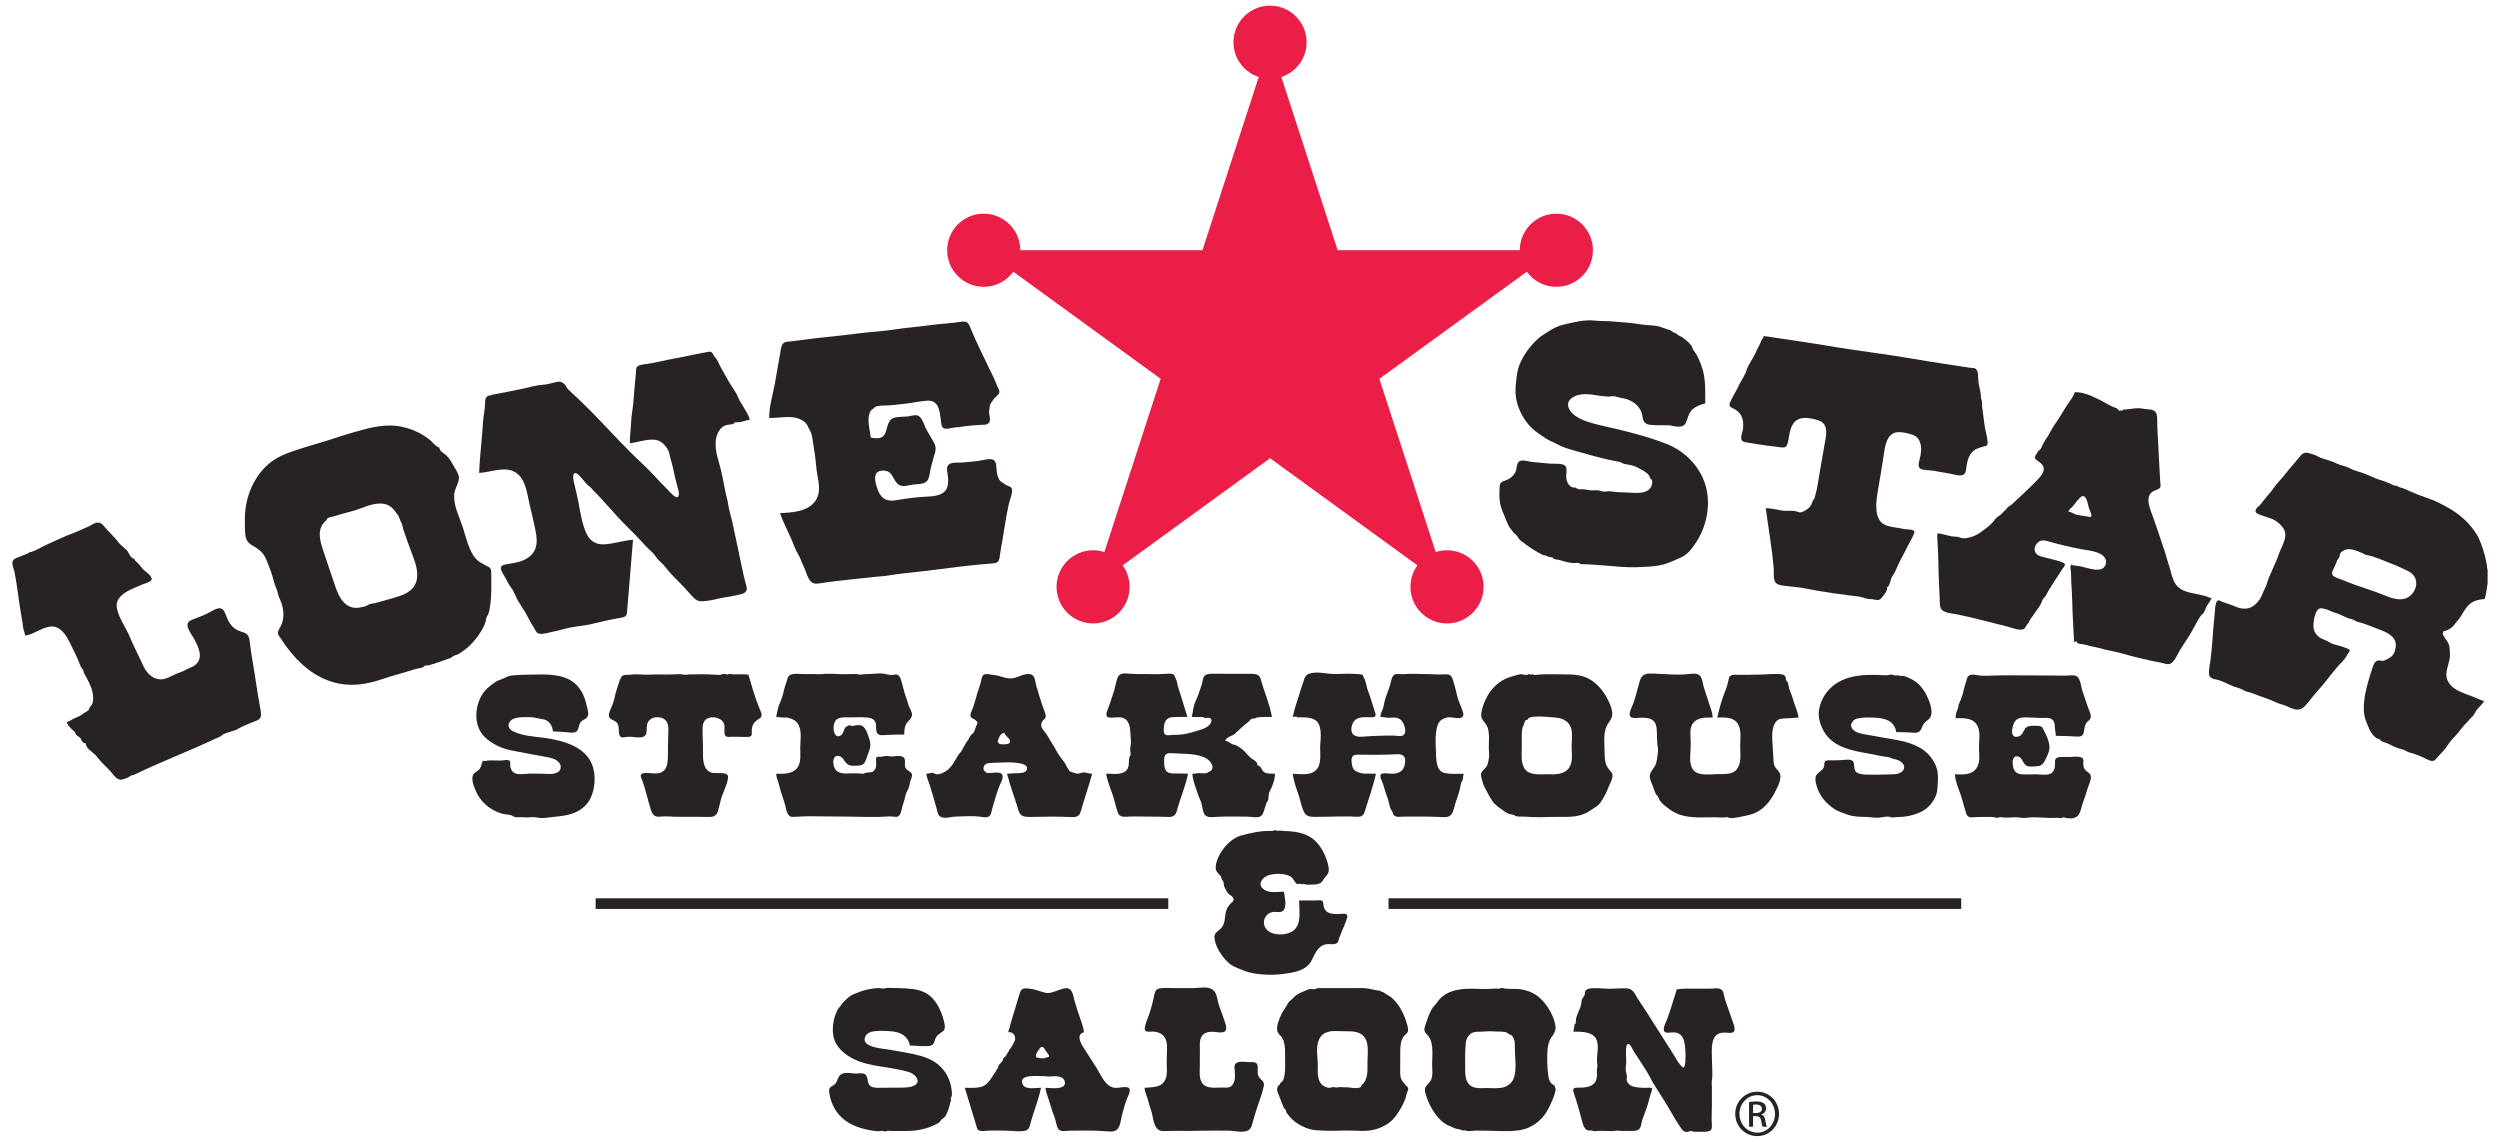
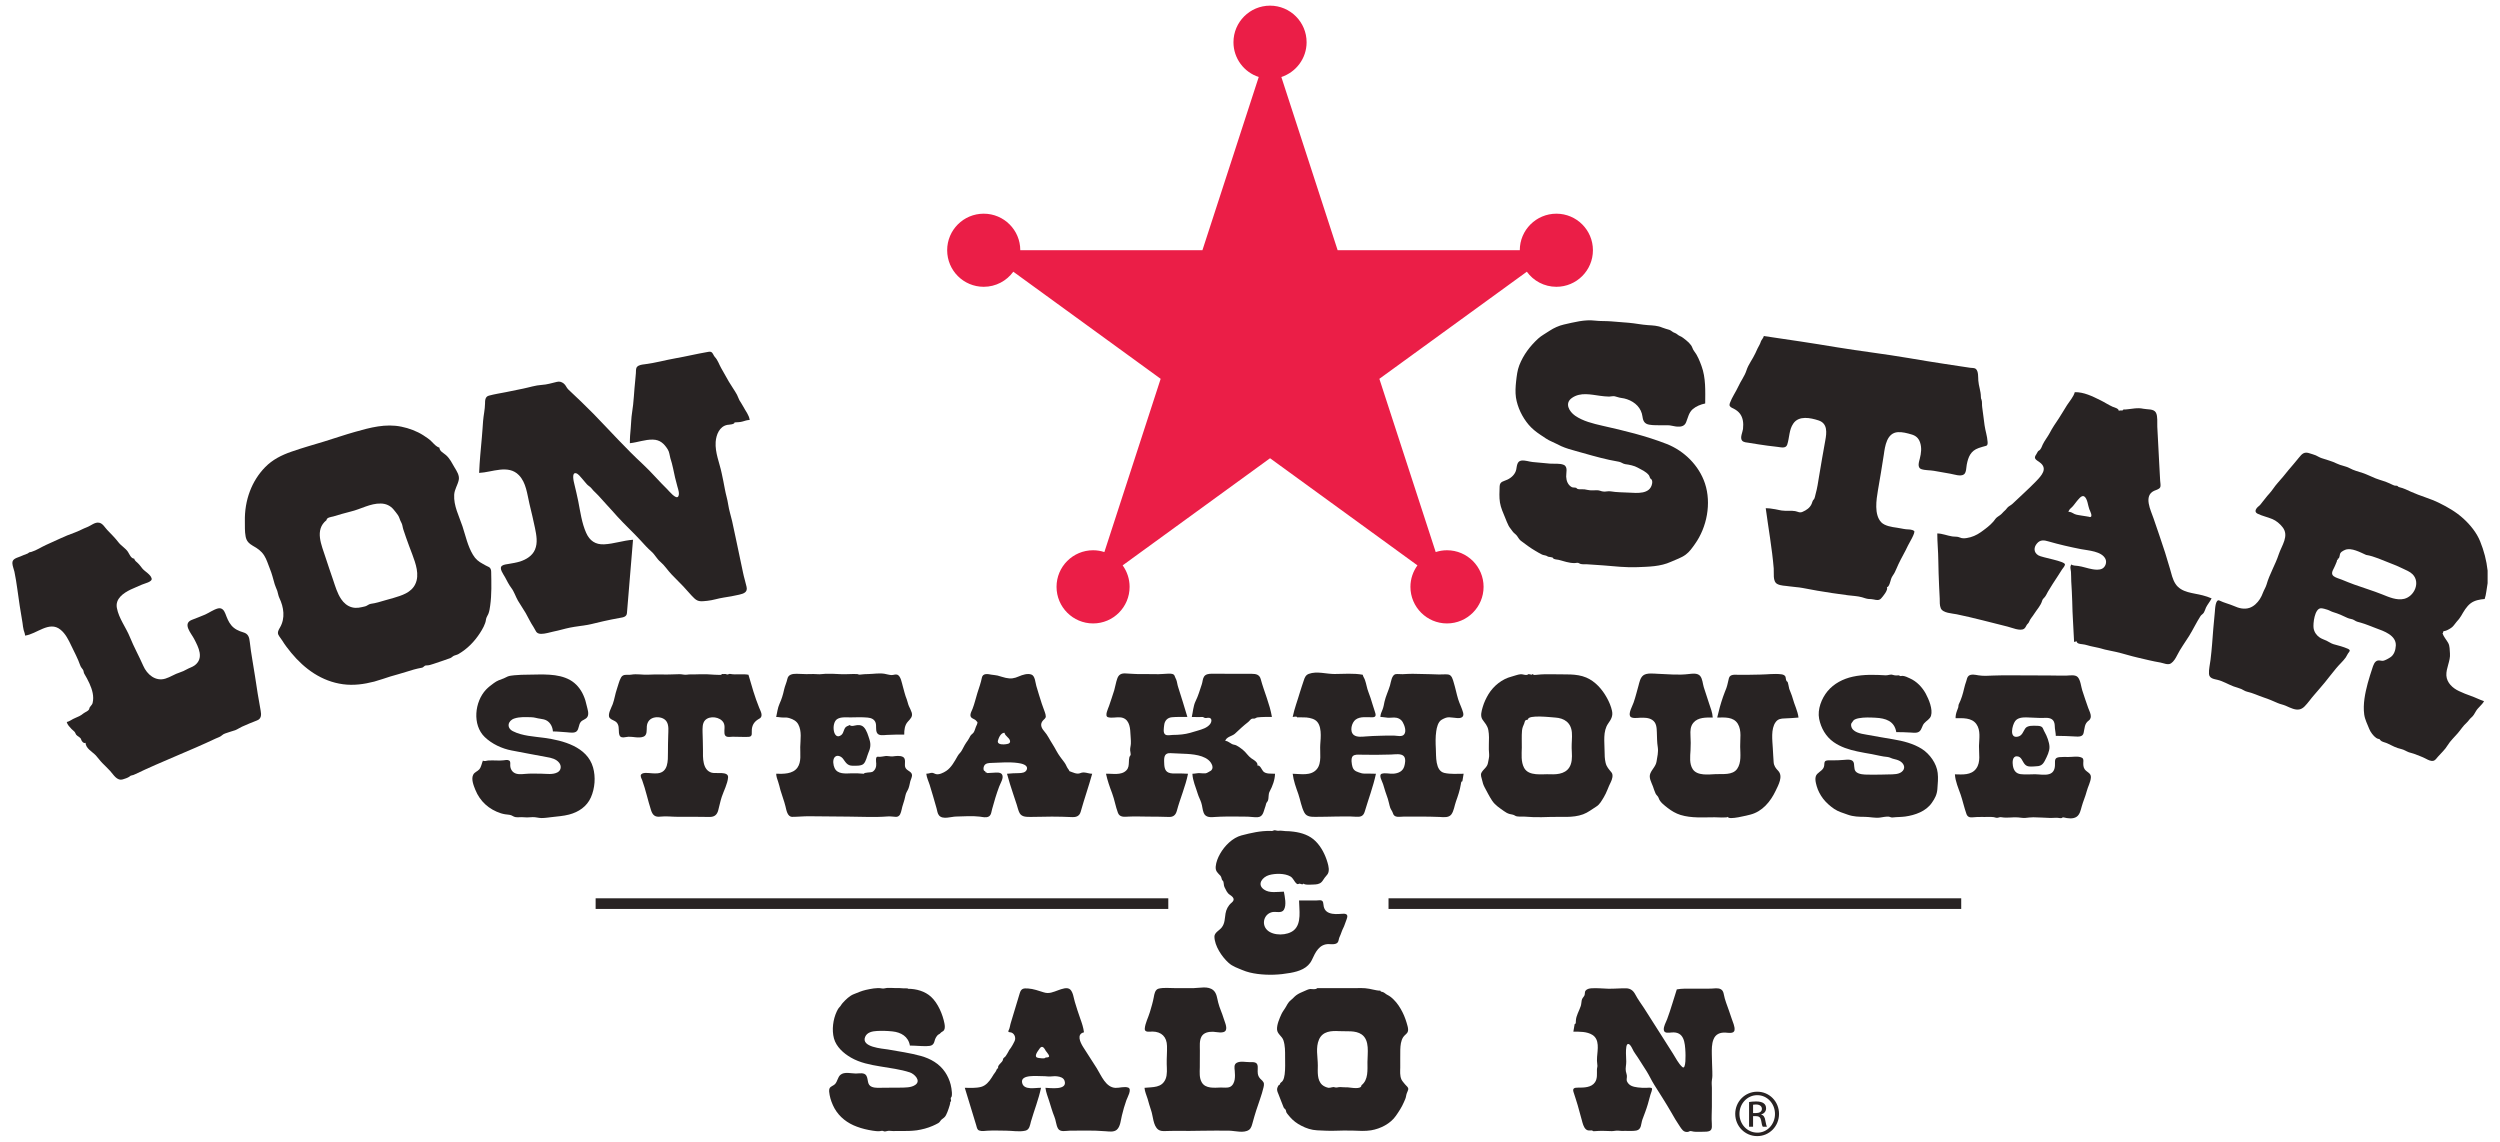
<svg xmlns="http://www.w3.org/2000/svg" version="1.0" width="179.525" height="81.989" id="svg43824">
  <defs id="defs43826">
    <clipPath id="clip6">
      <path d="M 536.372,74.476 L 536.372,139.418 L 678.57,139.418 L 678.57,74.476 L 536.372,74.476 z " id="path1239" />
    </clipPath>
  </defs>
  <g transform="translate(-70.238,-128.51)" id="layer1">
    <g id="logotype">
      <g id="lonestar">
        <path d="M 192.688,157.484 C 192.363,157.55 192.035,157.683 191.784,157.9 C 191.508,158.15 191.453,158.496 191.32,158.826 C 191.209,159.111 190.963,159.165 190.679,159.146 C 190.5,159.135 190.328,159.079 190.153,159.058 C 189.941,159.031 189.726,159.058 189.515,159.049 C 189.236,159.04 188.944,159.058 188.666,159.005 C 188.335,158.946 188.228,158.75 188.186,158.43 C 188.104,157.805 187.664,157.384 187.078,157.181 C 186.939,157.135 186.801,157.101 186.659,157.086 C 186.49,157.066 186.349,157 186.188,156.966 C 186.065,156.94 185.911,156.989 185.786,156.989 C 185.57,156.988 185.36,156.96 185.148,156.934 C 184.478,156.846 183.738,156.658 183.129,157.079 C 182.564,157.464 182.923,158.066 183.348,158.363 C 183.92,158.756 184.623,158.924 185.289,159.078 C 186.856,159.43 188.426,159.806 189.929,160.393 C 191.184,160.89 192.243,161.935 192.673,163.23 C 193.143,164.656 192.814,166.371 191.948,167.581 C 191.755,167.854 191.56,168.138 191.288,168.338 C 190.976,168.571 190.586,168.688 190.234,168.851 C 189.466,169.2 188.644,169.204 187.816,169.238 C 186.99,169.27 186.183,169.178 185.363,169.11 C 184.96,169.081 184.555,169.053 184.153,169.028 C 184.006,169.023 183.793,169.053 183.664,168.974 C 183.515,168.881 183.465,168.945 183.3,168.945 C 182.908,168.949 182.535,168.805 182.158,168.711 C 182.088,168.698 181.795,168.675 181.773,168.599 C 181.744,168.489 181.433,168.533 181.35,168.454 C 181.274,168.389 181.074,168.385 180.975,168.335 C 180.813,168.254 180.653,168.165 180.499,168.07 C 180.129,167.856 179.789,167.598 179.445,167.339 C 179.325,167.244 179.259,167.101 179.169,166.983 C 179.074,166.859 178.926,166.783 178.84,166.646 C 178.754,166.514 178.641,166.4 178.569,166.26 C 178.474,166.078 178.4,165.874 178.323,165.688 C 178.178,165.343 178.008,164.963 177.949,164.593 C 177.888,164.214 177.915,163.816 177.926,163.441 C 177.941,163.069 178.218,163.083 178.486,162.951 C 178.785,162.809 179.051,162.556 179.119,162.226 C 179.169,161.976 179.171,161.629 179.488,161.584 C 179.759,161.55 180.04,161.664 180.309,161.689 C 180.719,161.725 181.13,161.768 181.543,161.803 C 181.838,161.824 182.25,161.771 182.529,161.891 C 182.853,162.033 182.691,162.475 182.705,162.741 C 182.72,163.049 182.833,163.344 183.116,163.496 C 183.194,163.533 183.411,163.506 183.449,163.561 C 183.509,163.659 183.685,163.646 183.781,163.643 C 183.948,163.64 184.091,163.649 184.255,163.693 C 184.475,163.745 184.703,163.714 184.926,163.714 C 185.1,163.714 185.213,163.794 185.375,163.809 C 185.554,163.828 185.721,163.763 185.899,163.794 C 186.326,163.868 186.778,163.861 187.209,163.885 C 187.801,163.915 188.731,164.021 188.875,163.239 C 188.896,163.12 188.896,162.964 188.791,162.906 C 188.709,162.863 188.698,162.7 188.64,162.628 C 188.421,162.366 188.133,162.251 187.849,162.094 C 187.6,161.951 187.231,161.876 186.944,161.841 C 186.788,161.819 186.665,161.701 186.509,161.671 C 186.279,161.63 186.044,161.584 185.809,161.535 C 184.998,161.36 184.194,161.118 183.394,160.896 C 183.04,160.798 182.686,160.699 182.354,160.551 C 182.116,160.444 181.918,160.324 181.679,160.226 C 181.39,160.109 181.106,159.9 180.845,159.726 C 180.54,159.523 180.248,159.29 180.009,159.008 C 179.55,158.463 179.209,157.765 179.098,157.055 C 179.043,156.668 179.069,156.278 179.11,155.891 C 179.155,155.5 179.196,155.11 179.338,154.743 C 179.635,153.988 180.1,153.374 180.689,152.828 C 180.926,152.608 181.258,152.441 181.524,152.256 C 181.815,152.063 182.188,151.894 182.533,151.816 C 183.269,151.653 184.02,151.441 184.789,151.535 C 185.161,151.579 185.544,151.555 185.92,151.586 C 186.349,151.62 186.781,151.655 187.205,151.689 C 187.67,151.729 188.125,151.829 188.583,151.858 C 188.935,151.881 189.274,151.891 189.608,152.035 C 189.778,152.105 189.95,152.143 190.123,152.199 C 190.265,152.251 190.35,152.371 190.488,152.41 C 190.649,152.46 190.724,152.583 190.871,152.64 C 191.028,152.7 191.189,152.841 191.32,152.944 C 191.443,153.035 191.588,153.183 191.678,153.309 C 191.768,153.434 191.788,153.594 191.893,153.723 C 192.133,154.024 192.291,154.429 192.423,154.789 C 192.739,155.645 192.694,156.588 192.688,157.484" style="opacity:1;fill:#282323;fill-rule:evenodd;stroke:none" id="path2035" />
-         <path d="M 132.768,159.934 C 133.011,159.976 133.288,160.02 133.519,159.926 C 133.826,159.806 133.883,159.374 133.968,159.099 C 134.039,158.865 134.14,158.619 134.389,158.53 C 134.725,158.415 135.108,158.456 135.454,158.41 C 135.664,158.38 136.054,158.241 136.241,158.4 C 136.524,158.636 136.61,159.079 136.784,159.39 C 136.96,159.696 137.144,160.004 137.315,160.313 C 137.533,160.689 137.38,161.02 137.265,161.415 C 137.179,161.741 137.08,162.061 137.025,162.395 C 136.983,162.65 136.938,163.005 136.695,163.145 C 136.429,163.301 136.094,163.268 135.799,163.308 C 135.495,163.346 135.118,163.499 134.819,163.339 C 134.575,163.21 134.469,162.938 134.334,162.709 C 134.153,162.399 133.913,162.269 133.549,162.309 C 132.859,162.383 133.091,163.15 133.246,163.613 C 133.33,163.864 133.461,164.12 133.678,164.283 C 133.971,164.509 134.341,164.473 134.683,164.415 C 135.39,164.294 136.108,164.203 136.829,164.17 C 137.38,164.145 138.089,164.083 138.274,163.453 C 138.356,163.17 138.331,162.856 138.288,162.57 C 138.256,162.366 138.178,162.036 138.359,161.876 C 138.569,161.691 139.021,161.741 139.278,161.725 C 139.691,161.695 140.111,161.664 140.521,161.604 C 140.786,161.564 141.046,161.484 141.311,161.478 C 141.633,161.473 141.748,161.651 141.779,161.951 C 141.808,162.195 141.801,162.434 141.875,162.676 C 141.913,162.798 141.966,162.923 142.049,163.025 C 142.138,163.143 142.281,163.181 142.39,163.275 C 142.608,163.461 142.939,163.385 142.916,163.77 C 142.899,164.089 142.746,164.414 142.678,164.724 C 142.493,165.551 142.376,166.39 142.236,167.221 C 142.175,167.586 142.094,167.96 142.049,168.329 C 142.009,168.655 141.988,168.93 141.604,168.96 C 139.916,169.081 138.225,169.319 136.544,169.529 C 135.708,169.631 134.853,169.69 134.021,169.838 C 133.633,169.901 133.236,169.908 132.846,169.961 C 132.414,170.019 131.979,170.043 131.546,170.096 C 130.745,170.2 129.931,170.258 129.135,170.396 C 128.828,170.45 128.568,170.443 128.378,170.166 C 128.17,169.858 128.094,169.466 127.928,169.134 C 127.78,168.851 127.703,168.536 127.531,168.27 C 127.364,168.009 127.251,167.659 127.13,167.375 C 126.841,166.705 126.495,166.049 126.249,165.366 C 127.069,165.305 128.064,165.28 128.669,164.63 C 129.359,163.894 128.915,162.861 128.848,161.996 C 128.811,161.449 128.715,160.911 128.634,160.374 C 128.6,160.131 128.568,159.88 128.496,159.643 C 128.439,159.445 128.311,159.295 128.243,159.111 C 128.096,158.734 127.561,158.519 127.191,158.476 C 126.621,158.415 126.05,158.53 125.475,158.53 C 125.461,157.691 125.734,156.878 125.88,156.056 C 126.031,155.221 126.17,154.383 126.321,153.54 C 126.365,153.286 126.464,153.089 126.743,153.055 C 127.169,153.005 127.595,152.963 128.016,152.901 C 128.888,152.775 129.765,152.705 130.638,152.601 C 131.51,152.499 132.381,152.381 133.256,152.314 C 134.089,152.243 134.906,152.09 135.738,152.011 C 136.528,151.94 137.3,151.804 138.086,151.749 C 138.493,151.723 138.9,151.665 139.305,151.609 C 139.754,151.54 139.824,151.806 139.968,152.155 C 140.333,153.055 140.786,153.94 141.201,154.821 C 141.403,155.255 141.639,155.67 141.801,156.118 C 141.859,156.288 142.026,156.5 142.001,156.685 C 141.979,156.855 141.689,157.026 141.594,157.175 C 141.5,157.324 141.324,157.501 141.316,157.683 C 141.305,157.87 141.233,158.089 141.28,158.274 C 141.384,158.723 141.349,159.035 140.803,159.015 C 140.746,159.011 139.126,159.111 139.13,159.199 C 139.126,159.135 138.515,159.255 138.46,159.268 C 138.206,159.314 137.923,159.354 137.85,159.035 C 137.713,158.363 137.818,157.218 136.814,157.283 C 136.298,157.316 135.783,157.441 135.271,157.495 C 134.718,157.55 134.161,157.64 133.609,157.634 C 133.476,157.634 133.074,157.665 133.005,157.805 C 132.968,157.875 132.865,157.888 132.798,157.969 C 132.718,158.063 132.674,158.183 132.646,158.306 C 132.524,158.846 132.714,159.393 132.768,159.934" style="opacity:1;fill:#282323;fill-rule:evenodd;stroke:none" id="path2037" />
        <path d="M 196.899,152.64 C 198.644,152.896 200.388,153.153 202.13,153.446 C 203.848,153.73 205.58,153.928 207.301,154.223 C 208.155,154.37 209.009,154.51 209.868,154.64 C 210.278,154.701 210.695,154.763 211.108,154.828 C 211.313,154.86 211.515,154.89 211.721,154.92 C 211.853,154.941 212.02,154.914 212.128,155.008 C 212.319,155.178 212.283,155.599 212.3,155.833 C 212.326,156.225 212.484,156.603 212.484,157 C 212.484,157.14 212.501,157.123 212.531,157.211 C 212.589,157.381 212.55,157.578 212.58,157.753 C 212.644,158.183 212.688,158.616 212.749,159.045 C 212.804,159.443 212.943,159.83 212.966,160.231 C 212.976,160.341 212.986,160.489 212.853,160.526 C 212.674,160.58 212.5,160.616 212.325,160.683 C 211.753,160.883 211.576,161.32 211.469,161.885 C 211.436,162.076 211.44,162.449 211.27,162.574 C 211.033,162.751 210.551,162.57 210.295,162.528 C 209.901,162.456 209.51,162.383 209.12,162.321 C 208.831,162.269 208.479,162.293 208.2,162.195 C 207.895,162.081 208.045,161.664 208.101,161.436 C 208.198,161.048 208.248,160.663 208.115,160.273 C 208.006,159.964 207.81,159.793 207.5,159.706 C 207.195,159.616 206.845,159.523 206.526,159.543 C 205.725,159.596 205.6,160.549 205.513,161.17 C 205.39,162.029 205.23,162.881 205.09,163.736 C 204.981,164.391 204.809,165.458 205.324,166.009 C 205.575,166.278 206.106,166.359 206.45,166.404 C 206.67,166.43 206.885,166.494 207.103,166.515 C 207.288,166.534 207.535,166.514 207.691,166.639 C 207.814,166.736 207.304,167.564 207.248,167.688 C 207.04,168.141 206.775,168.574 206.564,169.026 C 206.479,169.21 206.403,169.404 206.311,169.591 C 206.233,169.764 206.091,169.901 206.035,170.089 C 206.003,170.19 205.893,170.706 205.731,170.665 C 205.86,170.859 205.443,171.349 205.324,171.48 C 205.184,171.638 204.998,171.606 204.804,171.561 C 204.678,171.53 204.56,171.53 204.428,171.523 C 204.258,171.51 204.099,171.441 203.936,171.396 C 203.623,171.309 203.273,171.3 202.951,171.258 C 202.574,171.208 202.196,171.155 201.818,171.1 C 201.105,170.994 200.39,170.873 199.676,170.731 C 199.359,170.67 199.031,170.664 198.711,170.613 C 198.434,170.566 198.119,170.583 197.86,170.444 C 197.52,170.261 197.638,169.644 197.609,169.331 C 197.489,167.886 197.226,166.441 197.035,165.003 C 197.424,164.999 197.794,165.111 198.179,165.17 C 198.5,165.219 198.836,165.156 199.154,165.214 C 199.343,165.249 199.466,165.36 199.681,165.265 C 199.96,165.143 200.199,164.984 200.329,164.701 C 200.37,164.611 200.4,164.449 200.476,164.385 C 200.556,164.324 200.586,164.091 200.618,163.981 C 200.734,163.573 200.795,163.15 200.863,162.729 C 201.004,161.865 201.156,161.005 201.311,160.146 C 201.414,159.584 201.493,158.915 200.824,158.699 C 200.253,158.513 199.42,158.336 199.018,158.92 C 198.701,159.374 198.746,159.934 198.579,160.438 C 198.474,160.756 198.088,160.616 197.839,160.595 C 197.391,160.555 196.955,160.481 196.519,160.42 C 196.288,160.386 196.056,160.35 195.828,160.309 C 195.676,160.285 195.438,160.28 195.334,160.146 C 195.17,159.938 195.376,159.545 195.404,159.316 C 195.45,158.886 195.414,158.444 195.1,158.119 C 194.959,157.975 194.795,157.88 194.616,157.799 C 194.46,157.725 194.395,157.633 194.458,157.461 C 194.613,157.034 194.885,156.661 195.073,156.25 C 195.245,155.869 195.525,155.51 195.651,155.11 C 195.786,154.678 196.108,154.284 196.296,153.866 C 196.394,153.655 196.481,153.444 196.601,153.245 C 196.66,153.146 196.671,153.03 196.738,152.931 C 196.799,152.839 196.873,152.748 196.899,152.64" style="opacity:1;fill:#282323;fill-rule:evenodd;stroke:none" id="path2039" />
        <path d="M 124.074,158.665 C 123.899,158.675 123.724,158.724 123.56,158.779 C 123.375,158.834 123.179,158.828 122.989,158.844 C 122.989,158.994 122.569,159.004 122.47,159.02 C 121.903,159.126 121.668,159.729 121.63,160.245 C 121.578,161.013 121.906,161.744 122.06,162.483 C 122.141,162.865 122.226,163.259 122.293,163.646 C 122.356,164.01 122.478,164.371 122.529,164.736 C 122.59,165.143 122.719,165.533 122.811,165.931 C 122.904,166.348 122.99,166.768 123.08,167.186 C 123.253,168.001 123.429,168.814 123.594,169.626 C 123.663,169.976 123.776,170.31 123.85,170.654 C 123.938,171.04 123.641,171.139 123.318,171.214 C 122.95,171.3 122.576,171.366 122.205,171.421 C 121.804,171.48 121.418,171.619 121.02,171.656 C 120.65,171.684 120.396,171.759 120.101,171.48 C 119.819,171.215 119.581,170.904 119.311,170.624 C 119.029,170.335 118.743,170.049 118.463,169.758 C 118.181,169.466 117.965,169.11 117.658,168.853 C 117.404,168.644 117.271,168.34 117.029,168.129 C 116.741,167.876 116.498,167.606 116.245,167.326 C 115.701,166.733 115.109,166.195 114.568,165.6 C 114.313,165.32 114.071,165.033 113.809,164.76 C 113.541,164.479 113.286,164.158 113.008,163.894 C 112.891,163.785 112.805,163.7 112.709,163.574 C 112.615,163.453 112.468,163.388 112.371,163.274 C 112.254,163.139 112.143,162.999 112.024,162.865 C 111.918,162.749 111.756,162.521 111.59,162.49 C 111.264,162.434 111.448,163.126 111.48,163.264 C 111.573,163.676 111.683,164.083 111.761,164.499 C 111.908,165.249 112.015,166.068 112.328,166.77 C 112.58,167.339 112.993,167.628 113.621,167.598 C 114.324,167.564 114.995,167.318 115.695,167.27 C 115.551,169.026 115.406,170.78 115.259,172.536 C 115.238,172.806 114.984,172.844 114.761,172.88 C 114.358,172.946 113.954,173.039 113.551,173.124 C 113.173,173.203 112.805,173.315 112.424,173.384 C 112.006,173.456 111.588,173.496 111.166,173.58 C 110.775,173.658 110.389,173.783 109.991,173.86 C 109.695,173.923 109.396,174.028 109.088,174.028 C 108.709,174.016 108.723,173.79 108.549,173.534 C 108.334,173.214 108.175,172.864 107.985,172.529 C 107.809,172.225 107.604,171.94 107.43,171.64 C 107.26,171.343 107.16,170.995 106.948,170.719 C 106.77,170.484 106.644,170.214 106.503,169.956 C 106.405,169.77 106.039,169.309 106.294,169.133 C 106.424,169.04 106.631,169.033 106.785,169.001 C 107.054,168.956 107.323,168.911 107.581,168.833 C 108.026,168.688 108.466,168.426 108.656,167.976 C 108.865,167.489 108.758,166.93 108.656,166.43 C 108.539,165.848 108.395,165.271 108.259,164.696 C 108.094,163.999 108.024,163.168 107.499,162.63 C 106.736,161.843 105.563,162.43 104.644,162.469 C 104.679,161.614 104.764,160.763 104.841,159.91 C 104.878,159.523 104.898,159.128 104.929,158.738 C 104.963,158.323 105.061,157.914 105.068,157.498 C 105.068,157.27 105.074,156.995 105.341,156.923 C 105.741,156.813 106.174,156.748 106.579,156.668 C 106.994,156.583 107.404,156.5 107.814,156.415 C 108.245,156.328 108.703,156.174 109.141,156.15 C 109.503,156.131 109.87,156.018 110.225,155.933 C 110.415,155.886 110.561,155.929 110.718,156.048 C 110.875,156.168 110.911,156.35 111.05,156.479 C 111.663,157.055 112.271,157.629 112.858,158.229 C 114.041,159.445 115.171,160.708 116.416,161.859 C 117.043,162.443 117.54,163.049 118.15,163.64 C 118.25,163.733 118.799,164.428 118.948,164.15 C 119.051,163.964 118.939,163.649 118.885,163.461 C 118.765,163.025 118.656,162.583 118.571,162.139 C 118.524,161.885 118.45,161.658 118.376,161.41 C 118.316,161.203 118.311,160.973 118.19,160.785 C 117.931,160.369 117.633,160.086 117.116,160.078 C 116.556,160.066 116.023,160.279 115.47,160.336 C 115.465,159.978 115.494,159.619 115.53,159.259 C 115.565,158.891 115.565,158.519 115.625,158.155 C 115.753,157.384 115.768,156.598 115.855,155.82 C 115.873,155.65 115.888,155.476 115.901,155.305 C 115.909,155.168 115.888,154.973 115.981,154.859 C 116.114,154.708 116.365,154.689 116.548,154.666 C 117.295,154.573 118.025,154.365 118.764,154.235 C 119.511,154.105 120.25,153.924 121.005,153.794 C 121.105,153.775 121.225,153.739 121.321,153.794 C 121.441,153.866 121.475,154.041 121.569,154.143 C 121.785,154.365 121.874,154.68 122.025,154.941 C 122.214,155.265 122.39,155.594 122.576,155.915 C 122.763,156.238 122.989,156.538 123.164,156.861 C 123.229,156.981 123.265,157.123 123.331,157.243 C 123.421,157.401 123.53,157.545 123.614,157.71 C 123.771,158.019 124.025,158.306 124.074,158.665" style="opacity:1;fill:#282323;fill-rule:evenodd;stroke:none" id="path2041" />
        <path d="M 219.229,156.671 C 219.878,156.661 220.479,156.96 221.048,157.24 C 221.355,157.388 221.636,157.58 221.945,157.719 C 222.076,157.771 222.394,157.84 222.394,158.028 C 222.455,158.023 222.381,157.995 222.443,157.986 C 222.518,157.986 222.591,157.986 222.669,157.986 C 222.669,157.888 222.831,157.914 222.888,157.913 C 223.329,157.88 223.715,157.765 224.16,157.864 C 224.434,157.925 224.905,157.851 225.058,158.146 C 225.195,158.415 225.138,158.859 225.153,159.146 C 225.205,160.021 225.249,160.896 225.291,161.775 C 225.315,162.195 225.335,162.611 225.359,163.033 C 225.363,163.165 225.424,163.391 225.355,163.514 C 225.285,163.646 225.044,163.7 224.914,163.76 C 224.151,164.131 224.689,165.156 224.879,165.721 C 225.155,166.538 225.449,167.358 225.711,168.185 C 225.835,168.574 225.948,168.961 226.063,169.351 C 226.168,169.711 226.246,170.108 226.455,170.43 C 226.878,171.088 227.74,171.08 228.418,171.264 C 228.634,171.32 228.846,171.389 229.053,171.48 C 228.939,171.715 228.758,171.91 228.646,172.146 C 228.599,172.259 228.566,172.381 228.501,172.491 C 228.445,172.596 228.326,172.649 228.259,172.746 C 227.961,173.209 227.728,173.709 227.441,174.173 C 227.15,174.644 226.825,175.07 226.576,175.568 C 226.48,175.765 226.328,176.019 226.141,176.143 C 225.923,176.293 225.603,176.128 225.374,176.086 C 224.835,175.998 224.299,175.859 223.764,175.736 C 223.23,175.616 222.71,175.443 222.185,175.323 C 221.919,175.259 221.656,175.221 221.391,175.154 C 221.103,175.074 220.819,174.993 220.525,174.944 C 220.274,174.903 220.024,174.795 219.769,174.771 C 219.64,174.756 219.364,174.741 219.364,174.56 C 219.299,174.575 219.238,174.59 219.179,174.608 C 219.139,173.629 219.058,172.658 219.044,171.684 C 219.038,171.203 218.996,170.725 218.974,170.246 C 218.961,170.025 218.974,169.798 218.955,169.574 C 218.94,169.396 218.848,169.188 219.001,169.035 C 219.001,169.133 219.389,169.136 219.458,169.149 C 219.8,169.195 220.136,169.325 220.484,169.384 C 220.71,169.425 220.976,169.451 221.19,169.349 C 221.429,169.228 221.543,168.9 221.433,168.655 C 221.175,168.088 220.186,168.043 219.675,167.944 C 218.893,167.791 218.104,167.61 217.339,167.389 C 217.025,167.293 216.746,167.258 216.515,167.533 C 216.265,167.82 216.27,168.185 216.614,168.391 C 216.881,168.556 218.558,168.805 218.524,169.053 C 218.504,169.178 218.38,169.303 218.316,169.398 C 218.209,169.564 218.1,169.73 217.995,169.9 C 217.763,170.261 217.52,170.615 217.303,170.991 C 217.223,171.125 217.158,171.3 217.048,171.414 C 216.954,171.505 216.918,171.543 216.875,171.679 C 216.78,171.998 216.498,172.299 216.321,172.579 C 216.203,172.776 216.026,172.948 215.943,173.169 C 215.908,173.268 215.835,173.299 215.778,173.388 C 215.721,173.48 215.684,173.591 215.591,173.658 C 215.32,173.86 214.69,173.574 214.401,173.506 C 213.181,173.206 211.974,172.874 210.745,172.621 C 210.435,172.556 209.751,172.541 209.604,172.185 C 209.515,171.971 209.535,171.719 209.529,171.494 C 209.519,171.195 209.498,170.894 209.485,170.598 C 209.464,169.983 209.43,169.365 209.428,168.751 C 209.423,168.104 209.354,167.459 209.354,166.816 C 209.723,166.823 210.066,166.975 210.423,167.03 C 210.61,167.06 210.806,167.025 210.979,167.109 C 211.135,167.184 211.313,167.171 211.476,167.145 C 211.839,167.09 212.178,166.938 212.476,166.728 C 212.786,166.505 213.14,166.249 213.39,165.954 C 213.483,165.836 213.554,165.713 213.683,165.626 C 213.811,165.538 213.929,165.468 214.029,165.351 C 214.125,165.233 214.275,165.133 214.353,165.01 C 214.449,164.866 214.623,164.814 214.749,164.695 C 215.311,164.154 215.903,163.634 216.441,163.078 C 216.838,162.663 217.33,162.15 216.696,161.7 C 216.454,161.528 216.236,161.441 216.459,161.144 C 216.505,161.086 216.571,160.904 216.635,160.876 C 216.789,160.818 216.86,160.58 216.92,160.444 C 217.063,160.143 217.28,159.885 217.434,159.593 C 217.619,159.229 217.853,158.9 218.076,158.564 C 218.286,158.25 218.466,157.919 218.673,157.6 C 218.866,157.3 219.129,157.021 219.229,156.671 M 220.314,165.639 C 220.31,165.619 219.795,165.551 219.739,165.538 C 219.57,165.503 219.378,165.494 219.219,165.425 C 219.091,165.374 218.919,165.226 218.774,165.278 C 218.793,165.133 218.904,165.039 219.008,164.945 C 219.145,164.82 219.244,164.654 219.366,164.511 C 219.471,164.399 219.705,164.043 219.899,164.153 C 220.141,164.298 220.175,164.829 220.27,165.071 C 220.31,165.176 220.563,165.639 220.314,165.639" style="opacity:1;fill:#282323;fill-rule:evenodd;stroke:none" id="path2043" />
        <g transform="matrix(1.25,0,0,1.25,-599.339,35.821)" clip-path="url(#clip6)" id="g2045">
          <path d="M 560.906,99.867 C 560.906,100.072 561.154,100.181 561.284,100.298 C 561.502,100.49 561.631,100.758 561.772,101 C 561.898,101.21 562.071,101.466 562.016,101.723 C 561.957,102.011 561.772,102.266 561.754,102.569 C 561.716,103.208 562.033,103.796 562.23,104.387 C 562.411,104.938 562.529,105.522 562.832,106.023 C 562.982,106.276 563.155,106.415 563.408,106.549 C 563.514,106.602 563.593,106.663 563.704,106.706 C 563.838,106.757 563.878,106.865 563.879,107 C 563.89,107.659 563.913,108.291 563.821,108.946 C 563.799,109.104 563.777,109.264 563.718,109.414 C 563.672,109.526 563.593,109.624 563.58,109.742 C 563.553,110.002 563.369,110.312 563.228,110.529 C 562.91,111.015 562.516,111.42 562.013,111.717 C 561.926,111.773 561.833,111.78 561.743,111.82 C 561.667,111.853 561.609,111.928 561.529,111.959 C 561.21,112.077 560.885,112.18 560.562,112.291 C 560.42,112.34 560.301,112.379 560.152,112.379 C 560.021,112.379 560.012,112.49 559.894,112.511 C 559.579,112.566 559.275,112.657 558.97,112.756 C 558.681,112.854 558.388,112.92 558.099,113.01 C 557.784,113.107 557.483,113.22 557.162,113.307 C 556.566,113.46 555.976,113.542 555.364,113.459 C 554.149,113.295 553.161,112.585 552.394,111.657 C 552.208,111.431 552.026,111.195 551.873,110.945 C 551.805,110.836 551.713,110.735 551.655,110.621 C 551.584,110.472 551.672,110.325 551.748,110.197 C 552.057,109.666 551.967,109.036 551.71,108.501 C 551.646,108.368 551.635,108.23 551.59,108.093 C 551.544,107.965 551.479,107.842 551.441,107.71 C 551.353,107.404 551.284,107.111 551.163,106.818 C 551.058,106.564 550.986,106.292 550.834,106.056 C 550.672,105.803 550.453,105.653 550.191,105.508 C 549.96,105.376 549.814,105.227 549.771,104.961 C 549.718,104.68 549.733,104.379 549.729,104.092 C 549.718,103.506 549.809,102.923 550.017,102.373 C 550.211,101.859 550.507,101.385 550.893,100.99 C 551.32,100.554 551.833,100.298 552.405,100.099 C 553.025,99.881 553.656,99.706 554.28,99.516 C 554.875,99.335 555.46,99.129 556.06,98.961 C 556.934,98.714 557.81,98.475 558.724,98.664 C 559.161,98.753 559.603,98.918 559.976,99.155 C 560.152,99.266 560.331,99.387 560.476,99.536 C 560.601,99.661 560.725,99.816 560.906,99.867 M 554.42,104.032 C 554.42,103.875 554.701,103.85 554.807,103.821 C 555.144,103.722 555.472,103.62 555.812,103.538 C 556.388,103.403 556.934,103.063 557.538,103.078 C 557.835,103.083 558.09,103.2 558.276,103.426 C 558.361,103.529 558.443,103.631 558.518,103.738 C 558.611,103.867 558.63,104.029 558.713,104.166 C 558.786,104.286 558.786,104.435 558.831,104.567 C 558.884,104.723 558.936,104.875 558.99,105.035 C 559.105,105.358 559.223,105.682 559.349,106.006 C 559.54,106.522 559.779,107.171 559.518,107.71 C 559.284,108.201 558.742,108.359 558.261,108.504 C 557.967,108.59 557.672,108.665 557.382,108.754 C 557.241,108.798 557.103,108.815 556.962,108.84 C 556.837,108.859 556.759,108.955 556.641,108.985 C 556.382,109.046 556.152,109.113 555.883,109.041 C 555.617,108.971 555.411,108.791 555.26,108.567 C 555.037,108.236 554.922,107.833 554.795,107.457 C 554.649,107.026 554.498,106.597 554.359,106.162 C 554.144,105.485 553.714,104.59 554.42,104.032" style="opacity:1;fill:#282323;fill-rule:evenodd;stroke:none" id="path2047" />
          <path d="M 543.37,106.244 C 543.398,106.361 543.504,106.43 543.585,106.507 C 543.687,106.601 543.76,106.719 543.851,106.824 C 543.998,106.993 544.312,107.151 544.373,107.382 C 544.426,107.581 543.944,107.675 543.821,107.734 C 543.606,107.835 543.381,107.917 543.167,108.02 C 542.753,108.22 542.274,108.547 542.376,109.077 C 542.488,109.682 542.903,110.199 543.128,110.761 C 543.354,111.32 543.65,111.847 543.891,112.399 C 544.109,112.898 544.592,113.312 545.162,113.137 C 545.451,113.049 545.7,112.871 545.987,112.784 C 546.134,112.738 546.262,112.676 546.397,112.601 C 546.542,112.518 546.702,112.479 546.84,112.379 C 547.398,111.964 547.067,111.34 546.811,110.849 C 546.648,110.535 546.134,109.983 546.673,109.765 C 546.931,109.661 547.191,109.569 547.447,109.457 C 547.688,109.347 547.926,109.172 548.182,109.104 C 548.409,109.05 548.531,109.206 548.607,109.4 C 548.7,109.642 548.783,109.877 548.956,110.081 C 549.136,110.293 549.376,110.401 549.639,110.479 C 549.931,110.561 549.984,110.769 550.013,111.045 C 550.083,111.702 550.219,112.357 550.314,113.012 C 550.409,113.667 550.517,114.329 550.637,114.984 C 550.68,115.214 550.68,115.449 550.419,115.542 C 550.129,115.649 549.852,115.773 549.566,115.897 C 549.432,115.956 549.31,116.049 549.172,116.101 C 549.049,116.144 548.924,116.173 548.799,116.219 C 548.681,116.266 548.517,116.294 548.425,116.384 C 548.318,116.487 548.187,116.515 548.052,116.579 C 546.547,117.292 544.954,117.895 543.437,118.623 C 543.362,118.658 543.287,118.693 543.207,118.702 C 543.138,118.716 543.142,118.743 543.078,118.78 C 542.968,118.847 542.843,118.885 542.721,118.923 C 542.375,119.028 542.183,118.649 541.984,118.435 C 541.842,118.281 541.686,118.136 541.54,117.986 C 541.402,117.846 541.297,117.69 541.168,117.55 C 540.977,117.346 540.579,117.144 540.579,116.825 C 540.47,116.878 540.35,116.738 540.327,116.644 C 540.295,116.5 540.122,116.465 540.038,116.359 C 539.998,116.306 539.988,116.235 539.94,116.186 C 539.888,116.129 539.824,116.087 539.772,116.032 C 539.663,115.913 539.534,115.791 539.494,115.628 C 539.67,115.596 539.806,115.464 539.974,115.402 C 540.14,115.334 540.31,115.261 540.446,115.142 C 540.537,115.064 540.778,114.991 540.793,114.856 C 540.806,114.743 540.948,114.674 540.982,114.536 C 541.076,114.15 540.958,113.766 540.8,113.414 C 540.714,113.216 540.607,113.036 540.503,112.854 C 540.459,112.78 540.475,112.688 540.424,112.62 C 540.364,112.534 540.306,112.478 540.269,112.373 C 540.135,111.986 539.938,111.625 539.761,111.254 C 539.603,110.921 539.429,110.556 539.132,110.321 C 538.488,109.798 537.761,110.586 537.101,110.665 C 537.101,110.556 537.051,110.456 537.023,110.354 C 536.988,110.218 536.973,110.08 536.956,109.941 C 536.907,109.612 536.848,109.284 536.794,108.953 C 536.69,108.299 536.626,107.644 536.49,106.994 C 536.454,106.832 536.381,106.677 536.372,106.507 C 536.36,106.244 536.642,106.199 536.84,106.115 C 536.956,106.066 537.071,106.015 537.191,105.973 C 537.229,105.959 537.28,105.942 537.306,105.91 C 537.344,105.866 537.406,105.878 537.467,105.856 C 537.761,105.766 538.039,105.576 538.319,105.451 C 538.851,105.22 539.382,104.944 539.93,104.755 C 540.187,104.665 540.422,104.525 540.676,104.43 C 540.892,104.348 541.116,104.128 541.364,104.182 C 541.571,104.225 541.685,104.455 541.822,104.596 C 542.04,104.825 542.279,105.057 542.469,105.309 C 542.627,105.513 542.874,105.644 543.013,105.856 C 543.092,105.979 543.191,106.242 543.37,106.244" style="opacity:1;fill:#282323;fill-rule:evenodd;stroke:none" id="path2049" />
          <path d="M 678.401,108.563 C 678.122,108.587 677.827,108.636 677.598,108.808 C 677.352,108.995 677.202,109.272 677.048,109.534 C 676.979,109.656 676.89,109.762 676.794,109.865 C 676.705,109.966 676.632,110.091 676.531,110.179 C 676.443,110.253 676.284,110.344 676.176,110.382 C 676.13,110.401 676.057,110.398 676.019,110.433 C 675.993,110.46 676.042,110.546 675.974,110.519 C 676.04,110.729 676.195,110.892 676.301,111.079 C 676.407,111.265 676.386,111.488 676.407,111.692 C 676.443,112.116 676.176,112.534 676.201,112.962 C 676.227,113.38 676.568,113.688 676.928,113.854 C 677.149,113.958 677.384,114.053 677.615,114.132 C 677.87,114.222 678.109,114.348 678.365,114.432 C 678.244,114.658 678.014,114.799 677.889,115.024 C 677.822,115.146 677.748,115.28 677.635,115.372 C 677.523,115.462 677.475,115.571 677.369,115.666 C 677.168,115.84 677.03,116.071 676.856,116.272 C 676.661,116.5 676.432,116.707 676.272,116.967 C 676.123,117.218 675.906,117.405 675.719,117.62 C 675.639,117.711 675.561,117.845 675.434,117.861 C 675.293,117.883 675.143,117.802 675.023,117.738 C 674.802,117.62 674.573,117.55 674.341,117.455 C 674.243,117.416 674.145,117.405 674.046,117.368 C 673.898,117.313 673.769,117.218 673.614,117.184 C 673.334,117.125 673.08,116.99 672.827,116.865 C 672.717,116.81 672.589,116.792 672.481,116.733 C 672.428,116.699 672.386,116.656 672.35,116.605 C 672.284,116.605 672.221,116.58 672.168,116.543 C 672.007,116.432 671.843,116.21 671.77,116.028 C 671.662,115.749 671.524,115.501 671.481,115.198 C 671.401,114.6 671.531,113.977 671.682,113.403 C 671.759,113.117 671.852,112.834 671.943,112.554 C 671.998,112.384 672.072,112.12 672.284,112.092 C 672.392,112.077 672.5,112.141 672.608,112.103 C 672.717,112.07 672.855,111.992 672.952,111.932 C 673.196,111.792 673.284,111.498 673.297,111.238 C 673.323,110.644 672.603,110.403 672.149,110.238 C 671.865,110.133 671.585,110.009 671.293,109.926 C 671.152,109.887 671.035,109.869 670.917,109.784 C 670.811,109.704 670.639,109.711 670.513,109.647 C 670.251,109.518 669.988,109.403 669.705,109.319 C 669.585,109.285 669.487,109.217 669.369,109.179 C 669.272,109.148 669.097,109.093 668.995,109.095 C 668.629,109.104 668.536,109.982 668.572,110.235 C 668.607,110.46 668.737,110.648 668.923,110.774 C 669.047,110.858 669.186,110.897 669.32,110.96 C 669.454,111.023 669.573,111.116 669.715,111.158 C 669.996,111.234 670.281,111.306 670.548,111.424 C 670.648,111.468 670.682,111.524 670.61,111.613 C 670.524,111.707 670.492,111.817 670.42,111.92 C 670.262,112.141 670.043,112.33 669.872,112.54 C 669.648,112.807 669.436,113.089 669.217,113.358 C 669.02,113.601 668.806,113.836 668.605,114.075 C 668.416,114.287 668.256,114.531 668.055,114.733 C 667.86,114.931 667.651,114.954 667.389,114.869 C 667.245,114.823 667.107,114.756 666.97,114.695 C 666.82,114.63 666.654,114.604 666.507,114.538 C 666.238,114.42 665.989,114.311 665.712,114.221 C 665.386,114.112 665.08,113.96 664.746,113.886 C 664.627,113.86 664.531,113.781 664.419,113.733 C 664.278,113.672 664.125,113.638 663.982,113.586 C 663.678,113.473 663.375,113.285 663.059,113.208 C 662.852,113.157 662.584,113.133 662.563,112.866 C 662.546,112.608 662.622,112.309 662.652,112.056 C 662.726,111.458 662.764,110.868 662.811,110.266 C 662.837,109.946 662.869,109.626 662.9,109.307 C 662.913,109.178 662.925,108.535 663.168,108.653 C 663.433,108.783 663.724,108.847 663.998,108.965 C 664.279,109.093 664.588,109.173 664.892,109.071 C 665.143,108.985 665.343,108.787 665.486,108.567 C 665.561,108.45 665.619,108.326 665.666,108.197 C 665.724,108.041 665.821,107.898 665.869,107.737 C 666.039,107.134 666.376,106.593 666.571,105.996 C 666.739,105.487 667.187,104.934 666.788,104.434 C 666.638,104.243 666.432,104.068 666.208,103.972 C 665.927,103.854 665.625,103.796 665.352,103.661 C 665.124,103.548 665.28,103.333 665.441,103.215 C 665.533,103.142 665.596,103.024 665.676,102.936 C 665.791,102.805 665.885,102.66 666.005,102.536 C 666.197,102.332 666.33,102.091 666.517,101.887 C 666.732,101.651 666.931,101.404 667.13,101.156 C 667.328,100.92 667.532,100.694 667.72,100.453 C 667.918,100.205 668.044,100.084 668.363,100.199 C 668.473,100.239 668.592,100.263 668.698,100.31 C 668.81,100.361 668.912,100.431 669.029,100.469 C 669.322,100.571 669.628,100.641 669.905,100.781 C 670.142,100.899 670.411,100.923 670.64,101.045 C 670.882,101.179 671.137,101.24 671.4,101.326 C 671.656,101.412 671.891,101.536 672.139,101.634 C 672.403,101.736 672.686,101.802 672.943,101.923 C 673.041,101.966 673.137,102.024 673.241,102.051 C 673.289,102.063 673.369,102.038 673.402,102.078 C 673.439,102.117 673.453,102.132 673.509,102.142 C 673.732,102.192 673.969,102.309 674.176,102.405 C 674.7,102.644 675.259,102.783 675.779,103.04 C 676.282,103.287 676.765,103.565 677.182,103.946 C 677.578,104.307 677.941,104.755 678.143,105.256 C 678.362,105.798 678.507,106.35 678.57,106.931 C 678.599,107.203 678.615,107.444 678.561,107.714 C 678.507,107.996 678.493,108.291 678.401,108.563 M 671.589,106.03 C 672.062,106.106 672.528,106.336 672.977,106.505 C 673.216,106.593 673.453,106.695 673.682,106.807 C 673.879,106.903 674.107,106.986 674.262,107.144 C 674.72,107.611 674.361,108.408 673.779,108.553 C 673.351,108.657 672.903,108.454 672.515,108.299 C 671.989,108.088 671.443,107.928 670.911,107.734 C 670.673,107.645 670.431,107.553 670.196,107.453 C 670.041,107.388 669.869,107.354 669.733,107.257 C 669.564,107.136 669.65,106.958 669.73,106.808 C 669.787,106.703 669.829,106.593 669.874,106.485 C 669.897,106.427 669.923,106.379 669.923,106.317 C 669.978,106.33 669.969,106.276 669.959,106.244 C 670.051,106.27 670.071,106.067 670.083,106.013 C 670.106,105.866 670.262,105.793 670.387,105.738 C 670.746,105.596 671.264,105.887 671.589,106.03" style="opacity:1;fill:#282323;fill-rule:evenodd;stroke:none" id="path2051" />
        </g>
        <path d="M 118.275,181.806 C 118.275,182.096 118.376,181.806 118.275,181.806" style="opacity:1;fill:#282323;fill-rule:evenodd;stroke:none" id="path2073" />
        <path d="M 118.55,182.211 C 118.59,182.271 118.61,182.349 118.686,182.349 C 118.716,182.303 118.573,182.23 118.55,182.211" style="opacity:1;fill:#282323;fill-rule:evenodd;stroke:none" id="path2075" />
        <path d="M 118.686,182.439 C 118.71,182.538 118.593,182.835 118.705,182.891 C 118.716,182.895 118.756,182.504 118.686,182.439" style="opacity:1;fill:#282323;fill-rule:evenodd;stroke:none" id="path2077" />
-         <path d="M 118.643,183.529 C 118.66,183.591 118.654,183.659 118.728,183.659 C 118.71,183.584 118.705,183.57 118.643,183.529" style="opacity:1;fill:#282323;fill-rule:evenodd;stroke:none" id="path2079" />
      </g>
      <path d="M 182.003,143.855 C 180.551,143.855 179.374,145.029 179.374,146.478 L 166.294,146.478 L 162.251,134.039 C 163.301,133.698 164.065,132.709 164.065,131.544 C 164.065,130.093 162.889,128.916 161.44,128.916 C 159.988,128.916 158.813,130.093 158.813,131.544 C 158.813,132.709 159.576,133.698 160.628,134.039 L 156.584,146.478 L 143.504,146.478 C 143.504,145.029 142.329,143.855 140.879,143.855 C 139.426,143.855 138.254,145.029 138.254,146.478 C 138.254,147.931 139.426,149.105 140.879,149.105 C 141.753,149.105 142.523,148.679 143.003,148.021 L 153.585,155.713 L 149.543,168.154 C 149.288,168.07 149.016,168.024 148.734,168.024 C 147.283,168.024 146.108,169.2 146.108,170.65 C 146.108,172.1 147.283,173.279 148.734,173.279 C 150.185,173.279 151.355,172.1 151.355,170.65 C 151.355,170.075 151.169,169.544 150.856,169.109 L 161.44,161.416 L 172.025,169.109 C 171.71,169.544 171.521,170.075 171.521,170.65 C 171.521,172.1 172.698,173.279 174.145,173.279 C 175.596,173.279 176.774,172.1 176.774,170.65 C 176.774,169.2 175.596,168.024 174.145,168.024 C 173.865,168.024 173.591,168.07 173.336,168.154 L 169.29,155.713 L 179.881,148.021 C 180.355,148.679 181.129,149.105 182.003,149.105 C 183.45,149.105 184.626,147.931 184.626,146.478 C 184.626,145.029 183.45,143.855 182.003,143.855" style="opacity:1;fill:#eb1e47;fill-rule:evenodd;stroke:none" id="star" />
      <g id="steakhousesaloon">
        <path d="M 123.984,176.963 C 124.213,177.76 124.44,178.559 124.754,179.331 C 124.845,179.565 125.084,179.943 124.77,180.114 C 124.46,180.285 124.271,180.499 124.228,180.87 C 124.194,181.115 124.326,181.413 123.985,181.425 C 123.613,181.443 123.229,181.411 122.856,181.415 C 122.614,181.42 122.296,181.509 122.261,181.171 C 122.233,180.903 122.329,180.65 122.191,180.398 C 121.951,179.983 121.203,179.88 120.87,180.231 C 120.664,180.454 120.686,180.813 120.689,181.095 C 120.693,181.509 120.724,181.925 120.718,182.343 C 120.713,182.899 120.67,183.814 121.356,184 C 121.651,184.081 122.561,183.871 122.521,184.338 C 122.486,184.791 122.215,185.293 122.071,185.721 C 121.959,186.048 121.905,186.379 121.81,186.714 C 121.716,187.045 121.521,187.18 121.179,187.175 C 120.411,187.164 119.646,187.159 118.879,187.164 C 118.483,187.164 118.064,187.105 117.673,187.151 C 117.289,187.2 117.109,187.059 116.99,186.695 C 116.759,185.979 116.608,185.233 116.35,184.528 C 116.304,184.415 116.189,184.229 116.285,184.115 C 116.375,184.021 116.524,184.014 116.645,184.015 C 116.919,184.015 117.191,184.073 117.471,184.041 C 118.228,183.959 118.203,183.14 118.203,182.549 C 118.198,182.136 118.215,181.725 118.223,181.313 C 118.228,180.996 118.285,180.6 118.104,180.323 C 117.939,180.063 117.579,179.983 117.29,180.024 C 116.929,180.075 116.711,180.323 116.685,180.679 C 116.668,180.921 116.73,181.313 116.436,181.415 C 116.105,181.536 115.715,181.405 115.375,181.415 C 115.196,181.42 114.843,181.56 114.736,181.335 C 114.62,181.078 114.734,180.766 114.595,180.499 C 114.464,180.243 114.199,180.259 114.025,180.069 C 113.828,179.849 114.156,179.304 114.236,179.079 C 114.366,178.726 114.411,178.35 114.534,177.998 C 114.629,177.733 114.695,177.408 114.835,177.16 C 114.99,176.881 115.293,177.001 115.558,176.958 C 115.969,176.884 116.375,176.981 116.791,176.958 C 117.128,176.939 117.471,176.938 117.813,176.945 C 118.223,176.959 118.633,176.928 119.043,176.923 C 119.221,176.923 119.395,176.986 119.573,176.958 C 119.746,176.928 119.924,176.944 120.095,176.939 C 120.391,176.938 120.686,176.914 120.984,176.928 C 121.075,176.931 122.045,177.006 122.053,176.958 C 122.028,176.876 122.199,176.928 122.279,176.91 C 122.339,176.898 122.39,176.929 122.446,176.944 C 122.535,176.964 122.576,176.884 122.665,176.904 C 123.1,176.986 123.549,176.884 123.984,176.963" style="opacity:1;fill:#282323;fill-rule:evenodd;stroke:none" id="path2053" />
        <path d="M 135.171,181.261 C 134.751,181.261 134.334,181.261 133.916,181.285 C 133.698,181.295 133.33,181.376 133.209,181.123 C 133.106,180.909 133.188,180.646 133.119,180.419 C 133.038,180.163 132.806,180.064 132.555,180.041 C 132.146,180.001 131.733,180.018 131.324,180.026 C 131.016,180.031 130.624,179.975 130.35,180.151 C 129.903,180.448 130.081,181.739 130.653,181.29 C 130.861,181.129 130.81,180.766 131.068,180.66 C 131.083,180.654 131.27,180.578 131.268,180.573 C 131.331,180.68 131.516,180.634 131.613,180.613 C 131.841,180.561 132.079,180.544 132.264,180.726 C 132.478,180.94 132.583,181.335 132.674,181.614 C 132.791,181.968 132.74,182.255 132.59,182.589 C 132.49,182.819 132.431,183.209 132.235,183.376 C 132.061,183.524 131.663,183.498 131.445,183.496 C 131.086,183.491 130.968,183.261 130.781,183.003 C 130.648,182.819 130.336,182.674 130.161,182.903 C 130.02,183.096 130.073,183.458 130.168,183.659 C 130.37,184.114 130.949,184.06 131.359,184.043 C 131.663,184.031 131.969,184.046 132.273,184.073 C 132.288,183.969 132.779,183.989 132.87,183.944 C 133.088,183.833 133.18,183.575 133.16,183.338 C 133.155,183.243 133.083,182.819 133.275,182.849 C 133.461,182.88 133.653,182.819 133.839,182.8 C 134.008,182.788 134.178,182.841 134.341,182.828 C 134.57,182.8 134.865,182.751 135.078,182.864 C 135.316,182.989 135.185,183.348 135.231,183.563 C 135.289,183.853 135.684,183.879 135.725,184.134 C 135.754,184.275 135.648,184.471 135.609,184.606 C 135.564,184.779 135.541,184.968 135.474,185.133 C 135.409,185.298 135.301,185.426 135.265,185.605 C 135.219,185.826 135.164,186.048 135.088,186.261 C 135.001,186.49 134.981,186.781 134.871,186.996 C 134.811,187.101 134.703,187.175 134.581,187.169 C 134.37,187.164 134.193,187.121 133.974,187.139 C 133.048,187.215 132.106,187.154 131.174,187.151 C 130.23,187.145 129.285,187.133 128.344,187.125 C 127.936,187.121 127.534,187.168 127.13,187.168 C 126.774,187.169 126.709,186.675 126.64,186.401 C 126.544,186.011 126.391,185.633 126.279,185.241 C 126.225,185.045 126.186,184.848 126.119,184.656 C 126.051,184.468 125.983,184.274 125.976,184.073 C 126.489,184.085 127.163,184.103 127.5,183.636 C 127.801,183.215 127.691,182.636 127.703,182.151 C 127.715,181.626 127.828,181.014 127.561,180.524 C 127.43,180.283 127.191,180.161 126.94,180.083 C 126.796,180.036 126.653,180.024 126.504,180.036 C 126.325,180.043 126.153,179.995 125.976,179.995 C 126.05,179.679 126.079,179.35 126.213,179.055 C 126.365,178.725 126.466,178.398 126.541,178.043 C 126.6,177.77 126.721,177.531 126.779,177.26 C 126.85,176.939 127.144,176.895 127.438,176.895 C 127.743,176.895 128.045,176.929 128.353,176.916 C 128.55,176.908 128.741,176.908 128.94,176.923 C 129.135,176.944 129.321,176.901 129.518,176.895 C 129.891,176.884 130.276,176.904 130.651,176.923 C 131.028,176.939 131.399,176.898 131.774,176.914 C 131.906,176.919 131.86,176.976 132.026,176.951 C 132.216,176.923 132.401,176.919 132.593,176.914 C 132.968,176.908 133.383,176.83 133.754,176.894 C 133.928,176.923 134.095,176.984 134.275,176.986 C 134.409,176.986 134.551,176.91 134.683,176.963 C 134.926,177.064 134.999,177.559 135.064,177.775 C 135.158,178.104 135.223,178.418 135.354,178.734 C 135.416,178.895 135.435,179.058 135.508,179.219 C 135.575,179.37 135.658,179.516 135.708,179.679 C 135.795,179.975 135.618,180.124 135.433,180.33 C 135.203,180.578 135.166,180.935 135.171,181.261" style="opacity:1;fill:#282323;fill-rule:evenodd;stroke:none" id="path2055" />
        <path d="M 155.504,179.995 C 155.143,179.995 154.754,179.983 154.396,180.014 C 154.064,180.046 153.869,180.266 153.836,180.591 C 153.82,180.766 153.736,181.15 153.926,181.264 C 154.069,181.353 154.293,181.285 154.45,181.285 C 154.674,181.289 154.899,181.27 155.116,181.249 C 155.513,181.209 155.888,181.084 156.265,180.97 C 156.565,180.879 156.908,180.783 157.12,180.526 C 157.28,180.333 157.295,180.014 156.961,180.056 C 156.891,180.064 156.821,180.084 156.751,180.063 C 156.688,180.038 156.629,179.989 156.553,179.995 C 156.31,180.014 156.066,179.995 155.82,179.995 C 155.903,179.64 155.928,179.196 156.089,178.869 C 156.281,178.486 156.401,178.059 156.539,177.65 C 156.598,177.479 156.598,177.268 156.693,177.11 C 156.806,176.919 157.039,176.894 157.24,176.891 C 157.748,176.884 158.253,176.898 158.759,176.898 C 159.22,176.895 159.679,176.898 160.144,176.898 C 160.439,176.895 160.688,176.963 160.771,177.278 C 161.014,178.184 161.419,179.061 161.575,179.995 C 161.238,179.995 160.873,179.986 160.538,180.026 C 160.434,180.038 160.374,180.128 160.269,180.114 C 160.06,180.083 160.013,180.244 159.864,180.363 C 159.525,180.624 159.225,180.91 158.914,181.2 C 158.706,181.383 158.308,181.411 158.223,181.715 C 158.47,181.715 158.621,181.96 158.864,181.989 C 159.061,182.013 159.356,182.251 159.51,182.376 C 159.726,182.551 159.866,182.806 160.1,182.968 C 160.251,183.068 160.598,183.253 160.53,183.484 C 160.729,183.434 160.846,183.785 160.948,183.899 C 161.154,184.114 161.536,184.051 161.798,184.073 C 161.785,184.524 161.62,184.958 161.408,185.354 C 161.301,185.554 161.366,185.796 161.286,186.005 C 161.255,186.091 161.17,186.145 161.154,186.24 C 161.135,186.339 161.104,186.426 161.071,186.52 C 160.965,186.816 160.933,187.168 160.543,187.194 C 160.31,187.208 160.069,187.159 159.836,187.154 C 159.564,187.146 159.293,187.146 159.015,187.146 C 158.519,187.145 158.014,187.141 157.513,187.175 C 157.203,187.198 156.819,187.241 156.678,186.886 C 156.58,186.648 156.58,186.379 156.496,186.14 C 156.425,185.925 156.315,185.735 156.25,185.518 C 156.109,185.041 155.885,184.578 155.865,184.073 C 156.05,184.073 156.229,184.015 156.41,184.031 C 156.545,184.039 156.68,184.054 156.813,184.041 C 156.923,184.028 157.039,183.931 157.143,183.881 C 157.29,183.811 157.338,183.656 157.295,183.501 C 157.083,182.806 156.101,182.688 155.505,182.649 C 155.104,182.625 154.699,182.619 154.295,182.594 C 153.878,182.57 153.825,182.841 153.834,183.196 C 153.845,183.479 153.836,183.865 154.151,183.991 C 154.339,184.069 154.548,184.054 154.748,184.051 C 155.016,184.046 155.284,184.06 155.55,184.073 C 155.369,184.979 154.986,185.84 154.748,186.73 C 154.668,187.031 154.499,187.186 154.183,187.175 C 153.679,187.159 153.183,187.151 152.68,187.151 C 152.209,187.151 151.736,187.125 151.268,187.151 C 150.979,187.168 150.646,187.211 150.519,186.884 C 150.345,186.426 150.274,185.934 150.099,185.474 C 149.924,185.015 149.761,184.553 149.66,184.073 C 150.126,184.051 150.75,184.208 151.118,183.833 C 151.293,183.656 151.293,183.455 151.304,183.221 C 151.308,183.11 151.31,182.994 151.339,182.886 C 151.36,182.8 151.433,182.77 151.433,182.683 C 151.43,182.585 151.405,182.489 151.395,182.395 C 151.38,182.234 151.44,182.069 151.445,181.911 C 151.458,181.658 151.42,181.384 151.41,181.129 C 151.391,180.646 151.284,180.101 150.716,180.026 C 150.421,179.989 150.093,180.095 149.805,180.014 C 149.53,179.936 149.825,179.37 149.879,179.203 C 149.999,178.828 150.138,178.459 150.25,178.081 C 150.331,177.804 150.371,177.508 150.469,177.238 C 150.569,176.951 150.755,176.854 151.058,176.869 C 151.453,176.889 151.84,176.923 152.233,176.916 C 152.631,176.91 153.03,176.923 153.428,176.923 C 153.673,176.923 153.909,176.889 154.153,176.884 C 154.289,176.881 154.536,176.881 154.585,177.043 C 154.62,177.149 154.668,177.226 154.709,177.328 C 154.769,177.489 154.781,177.67 154.835,177.83 C 155.064,178.551 155.29,179.27 155.504,179.995" style="opacity:1;fill:#282323;fill-rule:evenodd;stroke:none" id="path2057" />
        <path d="M 168.095,176.963 C 168.121,177.098 168.214,177.21 168.256,177.341 C 168.301,177.486 168.35,177.633 168.378,177.781 C 168.438,178.078 168.568,178.35 168.66,178.638 C 168.765,178.951 168.848,179.273 168.96,179.589 C 169.033,179.808 169.098,180.011 168.794,180.018 C 168.404,180.026 167.923,179.936 167.586,180.185 C 167.299,180.395 167.133,181.036 167.454,181.289 C 167.68,181.465 168.061,181.413 168.323,181.393 C 168.664,181.364 169.001,181.355 169.34,181.345 C 169.679,181.335 170.023,181.323 170.364,181.335 C 170.563,181.338 170.915,181.443 171.066,181.251 C 171.253,181.023 171.095,180.591 170.966,180.366 C 170.839,180.145 170.603,180.036 170.354,180.036 C 170.199,180.031 170.049,180.063 169.898,180.05 C 169.72,180.038 169.545,179.995 169.364,179.995 C 169.364,179.805 169.446,179.631 169.518,179.464 C 169.591,179.279 169.619,179.091 169.659,178.898 C 169.748,178.505 169.94,178.116 170.055,177.728 C 170.121,177.494 170.179,176.951 170.479,176.919 C 170.64,176.898 170.804,176.93 170.965,176.923 C 171.204,176.91 171.441,176.895 171.679,176.896 C 172.103,176.898 172.524,176.91 172.945,176.923 C 173.155,176.928 173.365,176.931 173.575,176.944 C 173.789,176.951 174.016,176.919 174.226,176.944 C 174.504,176.978 174.568,177.324 174.636,177.543 C 174.756,177.931 174.83,178.334 174.95,178.725 C 175.051,179.05 175.22,179.363 175.306,179.688 C 175.389,180.004 175.166,180.095 174.891,180.075 C 174.696,180.063 174.499,180.026 174.301,180.018 C 174.113,180.011 173.936,180.098 173.77,180.19 C 173.501,180.343 173.413,180.751 173.374,181.024 C 173.313,181.44 173.325,181.859 173.346,182.278 C 173.376,182.798 173.286,183.861 173.96,184.015 C 174.401,184.114 174.898,184.075 175.341,184.073 C 175.311,184.253 175.281,184.434 175.251,184.615 C 175.153,184.615 175.148,184.774 175.138,184.843 C 175.07,185.265 174.935,185.663 174.79,186.066 C 174.685,186.355 174.644,186.743 174.459,186.994 C 174.269,187.248 173.886,187.188 173.609,187.175 C 172.751,187.141 171.893,187.146 171.035,187.151 C 170.733,187.151 170.359,187.263 170.261,186.9 C 170.219,186.759 170.121,186.651 170.07,186.515 C 169.999,186.306 169.969,186.081 169.898,185.87 C 169.774,185.518 169.654,185.173 169.556,184.816 C 169.51,184.65 169.201,184.149 169.471,184.069 C 169.728,183.993 170.036,184.091 170.301,184.069 C 170.653,184.041 170.971,183.904 171.078,183.545 C 171.136,183.348 171.199,183.023 171.066,182.835 C 170.884,182.591 170.39,182.685 170.136,182.693 C 169.401,182.718 168.665,182.721 167.935,182.704 C 167.766,182.699 167.52,182.68 167.389,182.8 C 167.224,182.939 167.305,183.418 167.363,183.591 C 167.465,183.904 167.726,183.944 168.003,184.035 C 168.131,184.075 168.321,184.059 168.459,184.06 C 168.651,184.065 168.853,184.073 169.045,184.073 C 168.848,184.993 168.51,185.878 168.243,186.781 C 168.14,187.138 167.926,187.186 167.58,187.159 C 167.105,187.126 166.631,187.141 166.153,187.146 C 165.685,187.154 165.219,187.168 164.751,187.168 C 164.44,187.169 164.076,187.186 163.905,186.865 C 163.69,186.468 163.618,185.96 163.471,185.53 C 163.301,185.055 163.126,184.578 163.066,184.073 C 163.643,184.081 164.371,184.25 164.798,183.745 C 165.173,183.304 165.008,182.529 165.045,181.994 C 165.079,181.476 165.2,180.536 164.669,180.21 C 164.455,180.075 164.096,180.018 163.85,180.026 C 163.798,180.029 163.381,180.011 163.381,180.026 C 163.381,179.918 163.126,179.995 163.066,179.995 C 163.19,179.386 163.416,178.809 163.588,178.214 C 163.67,177.934 163.769,177.663 163.858,177.386 C 163.925,177.169 163.999,176.981 164.23,176.898 C 164.806,176.69 165.473,176.91 166.063,176.91 C 166.739,176.908 167.423,176.84 168.095,176.963" style="opacity:1;fill:#282323;fill-rule:evenodd;stroke:none" id="path2059" />
        <path d="M 109.943,181.035 C 109.924,180.735 109.781,180.428 109.518,180.265 C 109.376,180.179 109.211,180.145 109.046,180.124 C 108.823,180.1 108.61,180.014 108.38,180.014 C 107.981,180.006 107.561,179.976 107.176,180.104 C 106.706,180.256 106.586,180.774 107.071,181.018 C 107.743,181.361 108.589,181.396 109.321,181.495 C 110.664,181.681 112.401,182.129 112.825,183.618 C 113.021,184.303 112.961,185.114 112.669,185.773 C 112.378,186.428 111.789,186.823 111.106,187.003 C 110.698,187.111 110.281,187.134 109.861,187.186 C 109.618,187.213 109.373,187.254 109.125,187.254 C 108.906,187.254 108.693,187.175 108.475,187.189 C 108.266,187.2 108.073,187.218 107.86,187.198 C 107.664,187.175 107.458,187.215 107.264,187.189 C 107.105,187.169 106.999,187.04 106.821,187.021 C 106.61,187.003 106.414,186.976 106.21,186.913 C 105.359,186.641 104.705,186.059 104.369,185.22 C 104.25,184.924 104.05,184.434 104.229,184.125 C 104.319,183.959 104.529,183.901 104.654,183.759 C 104.803,183.579 104.828,183.33 104.919,183.12 C 104.993,183.213 105.216,183.121 105.316,183.12 C 105.513,183.11 105.713,183.116 105.911,183.121 C 106.071,183.121 106.23,183.133 106.385,183.11 C 106.513,183.093 106.683,183.053 106.8,183.124 C 106.918,183.196 106.873,183.369 106.878,183.479 C 106.88,183.636 106.939,183.793 107.044,183.908 C 107.27,184.149 107.633,184.114 107.928,184.085 C 108.326,184.046 108.73,184.066 109.126,184.069 C 109.496,184.075 109.939,184.155 110.279,183.968 C 110.536,183.825 110.568,183.516 110.396,183.29 C 110.181,183.01 109.825,182.929 109.496,182.875 C 108.656,182.73 107.819,182.553 106.978,182.401 C 106.283,182.271 105.559,181.93 105.049,181.44 C 104.135,180.56 104.323,178.898 105.14,178.031 C 105.309,177.854 105.504,177.706 105.701,177.563 C 105.931,177.391 106.149,177.319 106.41,177.225 C 106.515,177.189 106.604,177.119 106.706,177.084 C 106.85,177.03 107.009,177.021 107.166,177.001 C 107.499,176.969 107.836,176.958 108.175,176.958 C 109.154,176.951 110.286,176.848 111.173,177.341 C 111.613,177.589 111.935,177.988 112.136,178.444 C 112.245,178.686 112.32,178.943 112.374,179.203 C 112.428,179.44 112.553,179.761 112.419,179.989 C 112.314,180.168 112.078,180.195 111.949,180.345 C 111.781,180.536 111.823,180.861 111.648,181.024 C 111.489,181.176 111.141,181.108 110.949,181.095 C 110.615,181.076 110.281,181.035 109.943,181.035" style="opacity:1;fill:#282323;fill-rule:evenodd;stroke:none" id="path2061" />
        <path d="M 193.23,180.038 C 192.756,180.031 192.171,180.011 191.84,180.41 C 191.621,180.671 191.615,180.994 191.631,181.315 C 191.653,181.675 191.655,182.04 191.634,182.401 C 191.608,182.838 191.541,183.359 191.794,183.745 C 192.121,184.24 192.946,184.121 193.446,184.1 C 193.943,184.075 194.651,184.193 194.983,183.723 C 195.296,183.276 195.21,182.649 195.2,182.136 C 195.186,181.599 195.324,180.979 195.033,180.49 C 194.715,179.968 194.075,180.031 193.55,180.038 C 193.664,179.54 193.8,179.034 193.97,178.548 C 194.041,178.336 194.131,178.126 194.209,177.921 C 194.295,177.683 194.325,177.451 194.391,177.211 C 194.469,176.908 194.839,176.963 195.081,176.969 C 195.6,176.976 196.126,176.959 196.645,176.951 C 197.143,176.945 197.651,176.87 198.149,176.93 C 198.293,176.95 198.434,176.996 198.464,177.151 C 198.478,177.234 198.489,177.424 198.584,177.46 C 198.641,177.474 198.691,177.884 198.724,177.979 C 198.805,178.205 198.911,178.424 198.971,178.655 C 199.093,179.116 199.335,179.565 199.388,180.038 C 199.064,180.063 198.735,180.091 198.404,180.1 C 198.126,180.109 197.914,180.133 197.745,180.369 C 197.391,180.856 197.515,181.69 197.544,182.251 C 197.568,182.58 197.575,182.914 197.603,183.24 C 197.623,183.505 197.749,183.676 197.928,183.86 C 198.306,184.26 197.94,184.886 197.745,185.301 C 197.376,186.075 196.791,186.783 195.938,187.005 C 195.778,187.045 194.329,187.428 194.318,187.164 C 194.324,187.254 193.469,187.199 193.37,187.199 C 192.548,187.198 191.711,187.274 190.918,187.031 C 190.578,186.925 190.274,186.746 189.995,186.529 C 189.76,186.341 189.438,186.118 189.345,185.813 C 189.31,185.685 189.176,185.611 189.123,185.489 C 189.05,185.324 188.993,185.154 188.935,184.981 C 188.831,184.7 188.618,184.355 188.748,184.051 C 188.875,183.739 189.14,183.541 189.196,183.188 C 189.25,182.859 189.335,182.511 189.284,182.174 C 189.224,181.811 189.231,181.46 189.216,181.095 C 189.204,180.76 189.193,180.41 188.886,180.208 C 188.635,180.041 188.313,180.043 188.026,180.05 C 187.853,180.055 187.4,180.133 187.296,179.943 C 187.168,179.709 187.47,179.19 187.546,178.964 C 187.686,178.568 187.781,178.153 187.898,177.749 C 187.965,177.501 188.025,177.171 188.245,177.006 C 188.5,176.815 188.983,176.884 189.286,176.896 C 190.04,176.923 190.774,177.006 191.529,176.91 C 191.774,176.881 192.148,176.83 192.329,177.055 C 192.498,177.264 192.51,177.605 192.586,177.856 C 192.703,178.238 192.833,178.62 192.958,178.998 C 193.069,179.338 193.213,179.679 193.23,180.038" style="opacity:1;fill:#282323;fill-rule:evenodd;stroke:none" id="path2063" />
        <path d="M 206.41,181.083 C 206.275,180.284 205.648,180.089 204.92,180.05 C 204.529,180.031 204.113,180.011 203.726,180.084 C 203.6,180.109 203.418,180.151 203.326,180.255 C 203.278,180.311 203.28,180.345 203.226,180.398 C 203.165,180.459 203.156,180.55 203.171,180.634 C 203.238,181.095 203.871,181.2 204.246,181.261 C 204.895,181.375 205.54,181.495 206.193,181.601 C 206.9,181.719 207.638,181.903 208.248,182.29 C 208.813,182.649 209.309,183.338 209.384,184.014 C 209.43,184.391 209.39,184.786 209.361,185.173 C 209.331,185.565 209.188,185.84 208.963,186.159 C 208.54,186.773 207.765,187.045 207.053,187.145 C 206.751,187.186 206.45,187.175 206.148,187.211 C 206.033,187.228 205.96,187.158 205.841,187.151 C 205.645,187.146 205.448,187.189 205.251,187.218 C 204.895,187.271 204.52,187.169 204.155,187.168 C 203.726,187.164 203.339,187.159 202.929,187.013 C 202.594,186.889 202.259,186.804 201.958,186.603 C 201.654,186.395 201.373,186.148 201.15,185.858 C 200.949,185.59 200.789,185.289 200.696,184.968 C 200.623,184.703 200.513,184.308 200.734,184.085 C 200.931,183.886 201.199,183.788 201.235,183.478 C 201.248,183.398 201.234,183.234 201.3,183.175 C 201.408,183.086 201.606,183.113 201.734,183.11 C 202.049,183.11 202.365,183.11 202.68,183.076 C 202.929,183.053 203.321,183.006 203.37,183.338 C 203.414,183.636 203.345,183.899 203.685,184.039 C 203.975,184.16 204.33,184.129 204.64,184.139 C 205.049,184.146 205.451,184.129 205.863,184.121 C 206.193,184.114 206.656,184.139 206.885,183.853 C 207.096,183.591 206.908,183.29 206.653,183.154 C 206.518,183.08 206.373,183.043 206.229,183.01 C 206.071,182.981 205.936,182.88 205.775,182.868 C 205.399,182.838 205.028,182.733 204.658,182.665 C 204.306,182.604 203.956,182.545 203.608,182.469 C 203.013,182.343 202.413,182.154 201.91,181.799 C 201.349,181.403 201.005,180.796 200.87,180.128 C 200.738,179.45 201.043,178.668 201.473,178.146 C 201.931,177.593 202.594,177.254 203.285,177.103 C 204.059,176.931 204.876,176.958 205.66,177.005 C 205.814,177.011 206.001,176.918 206.144,176.969 C 206.321,177.026 206.45,177.021 206.636,177.006 C 206.608,177.099 206.821,177.039 206.859,177.043 C 207.035,177.055 207.229,177.149 207.385,177.223 C 207.88,177.441 208.271,177.856 208.53,178.328 C 208.748,178.735 209.043,179.436 208.905,179.903 C 208.834,180.149 208.565,180.269 208.41,180.453 C 208.263,180.621 208.25,180.87 208.086,181.021 C 207.921,181.171 207.658,181.124 207.456,181.115 C 207.108,181.095 206.76,181.083 206.41,181.083" style="opacity:1;fill:#282323;fill-rule:evenodd;stroke:none" id="path2065" />
        <path d="M 217.864,181.353 C 217.864,181.171 217.82,180.996 217.801,180.813 C 217.788,180.653 217.8,180.479 217.725,180.326 C 217.594,180.05 217.251,180.046 216.989,180.063 C 216.581,180.078 216.171,180.031 215.758,180.026 C 215.479,180.021 215.124,180.046 214.945,180.295 C 214.741,180.565 214.49,181.569 215.154,181.405 C 215.459,181.329 215.513,181.049 215.669,180.823 C 215.828,180.59 216.251,180.621 216.501,180.63 C 216.623,180.63 216.801,180.641 216.89,180.738 C 216.964,180.828 217.001,180.983 217.068,181.084 C 217.229,181.364 217.4,181.811 217.411,182.136 C 217.425,182.455 217.235,182.828 217.093,183.106 C 216.91,183.475 216.743,183.535 216.35,183.545 C 216.091,183.553 215.815,183.609 215.628,183.381 C 215.449,183.17 215.398,182.815 215.05,182.821 C 214.73,182.828 214.75,183.285 214.784,183.498 C 214.841,183.833 214.998,184.06 215.348,184.103 C 215.689,184.144 216.038,184.109 216.378,184.109 C 216.708,184.114 217.084,184.193 217.4,184.096 C 217.733,183.993 217.815,183.68 217.806,183.369 C 217.796,183.043 217.813,182.915 218.138,182.88 C 218.346,182.859 218.554,182.868 218.761,182.869 C 219.063,182.875 219.464,182.781 219.741,182.923 C 219.869,182.989 219.849,183.133 219.84,183.255 C 219.831,183.418 219.84,183.611 219.94,183.751 C 220.089,183.966 220.403,184.018 220.385,184.33 C 220.368,184.673 220.168,185.001 220.084,185.335 C 219.988,185.71 219.825,186.06 219.724,186.431 C 219.653,186.683 219.596,186.986 219.376,187.151 C 219.109,187.345 218.719,187.278 218.423,187.208 C 218.331,187.188 218.331,187.254 218.258,187.261 C 218.181,187.271 218.096,187.248 218.021,187.239 C 217.843,187.221 217.665,187.254 217.486,187.248 C 217.071,187.234 216.66,187.205 216.248,187.199 C 216.05,187.198 215.863,187.228 215.673,187.245 C 215.494,187.259 215.314,187.218 215.136,187.206 C 214.741,187.18 214.373,187.265 213.984,187.198 C 213.873,187.175 213.81,187.199 213.709,187.229 C 213.603,187.259 213.51,187.205 213.41,187.189 C 213.133,187.151 212.829,187.189 212.548,187.175 C 212.314,187.168 212.09,187.186 211.853,187.204 C 211.655,187.22 211.515,187.151 211.448,186.958 C 211.285,186.5 211.191,186.048 211.038,185.59 C 210.879,185.133 210.641,184.601 210.621,184.115 C 211.154,184.126 211.799,184.193 212.151,183.698 C 212.488,183.233 212.336,182.61 212.349,182.076 C 212.361,181.56 212.484,180.954 212.16,180.504 C 211.819,180.031 211.181,180.083 210.668,180.084 C 210.663,179.901 210.706,179.721 210.769,179.551 C 210.798,179.464 210.84,179.38 210.864,179.293 C 210.879,179.223 210.865,179.141 210.904,179.071 C 211.078,178.725 211.194,178.336 211.28,177.954 C 211.32,177.775 211.374,177.6 211.435,177.428 C 211.474,177.305 211.498,177.129 211.606,177.043 C 211.79,176.894 212.099,176.97 212.313,177.006 C 212.668,177.064 213.025,177.035 213.383,177.021 C 213.836,176.999 214.293,177.005 214.749,177.006 C 215.624,177.006 216.501,177.006 217.379,177.016 C 217.801,177.021 218.216,177.03 218.635,177.024 C 218.866,177.021 219.263,176.938 219.443,177.135 C 219.644,177.361 219.675,177.8 219.764,178.081 C 219.899,178.505 220.044,178.926 220.191,179.344 C 220.293,179.626 220.538,180.026 220.229,180.253 C 219.91,180.484 219.945,180.803 219.861,181.148 C 219.798,181.44 219.47,181.411 219.234,181.396 C 218.809,181.37 218.389,181.356 217.968,181.353 C 217.935,181.353 217.9,181.353 217.864,181.353" style="opacity:1;fill:#282323;fill-rule:evenodd;stroke:none" id="path2067" />
        <path d="M 180.008,176.916 C 180.084,176.93 180.158,176.945 180.235,176.963 C 180.273,176.951 180.276,176.908 180.325,176.916 C 180.325,177.006 180.506,176.976 180.558,176.97 C 180.984,176.923 181.409,176.916 181.838,176.93 C 182.596,176.958 183.43,176.86 184.149,177.165 C 184.796,177.441 185.294,178.009 185.628,178.619 C 185.786,178.903 185.929,179.233 185.996,179.553 C 186.078,179.928 185.931,180.168 185.721,180.465 C 185.329,181.023 185.463,181.806 185.463,182.45 C 185.463,182.726 185.471,183.006 185.535,183.28 C 185.609,183.591 185.771,183.744 185.959,183.978 C 186.109,184.161 186.001,184.49 185.91,184.673 C 185.725,185.028 185.619,185.411 185.409,185.755 C 185.256,185.999 185.118,186.281 184.865,186.431 C 184.55,186.625 184.273,186.858 183.92,186.986 C 183.169,187.263 182.33,187.141 181.546,187.175 C 181.138,187.194 180.724,187.198 180.313,187.186 C 180.109,187.175 179.904,187.168 179.699,187.151 C 179.534,187.141 179.176,187.181 179.043,187.088 C 178.923,187.003 178.785,186.998 178.645,186.964 C 178.49,186.92 178.368,186.85 178.238,186.755 C 177.924,186.53 177.613,186.34 177.391,186.011 C 177.186,185.703 177.018,185.361 176.844,185.039 C 176.756,184.871 176.704,184.705 176.666,184.524 C 176.63,184.35 176.531,184.161 176.624,183.993 C 176.781,183.716 177.041,183.611 177.095,183.268 C 177.123,183.068 177.193,182.875 177.173,182.676 C 177.15,182.449 177.146,182.211 177.153,181.981 C 177.163,181.634 177.18,181.285 177.116,180.94 C 177.049,180.6 176.879,180.448 176.693,180.179 C 176.519,179.918 176.633,179.558 176.713,179.279 C 176.806,178.956 176.956,178.643 177.129,178.354 C 177.495,177.76 178.101,177.27 178.779,177.098 C 178.985,177.046 179.223,176.945 179.43,176.928 C 179.618,176.91 179.835,177.059 180.008,176.916 M 179.961,180.175 C 179.961,179.813 181.65,180.024 181.901,180.036 C 182.576,180.074 183.055,180.406 183.115,181.111 C 183.145,181.483 183.09,181.856 183.099,182.23 C 183.109,182.61 183.166,183.023 183.036,183.394 C 182.814,184.046 182.158,184.14 181.546,184.109 C 180.964,184.085 180.02,184.269 179.684,183.649 C 179.448,183.209 179.51,182.665 179.519,182.188 C 179.524,181.779 179.499,181.375 179.534,180.97 C 179.551,180.794 179.613,180.625 179.691,180.465 C 179.716,180.404 179.72,180.333 179.753,180.278 C 179.799,180.19 179.889,180.219 179.961,180.175" style="opacity:1;fill:#282323;fill-rule:evenodd;stroke:none" id="path2069" />
        <path d="M 147.035,183.888 C 147.283,183.969 147.563,184.14 147.83,184.023 C 148.099,183.904 148.39,184.073 148.668,184.073 C 148.415,184.99 148.098,185.886 147.843,186.801 C 147.755,187.118 147.523,187.199 147.221,187.186 C 146.735,187.164 146.255,187.151 145.773,187.151 C 145.278,187.151 144.785,187.175 144.291,187.173 C 143.999,187.169 143.628,187.2 143.461,186.906 C 143.359,186.725 143.315,186.49 143.25,186.294 C 143.164,186.035 143.08,185.78 142.995,185.524 C 142.834,185.043 142.681,184.561 142.551,184.073 C 142.839,184.039 143.128,184.035 143.413,184.028 C 143.614,184.021 143.868,184 143.963,183.793 C 144.119,183.434 143.57,183.331 143.331,183.3 C 142.705,183.216 142.061,183.274 141.431,183.295 C 141.258,183.3 141.024,183.31 140.924,183.479 C 140.866,183.575 140.846,183.705 140.879,183.814 C 140.9,183.884 141.035,183.886 141.01,183.979 C 141.076,183.953 141.096,184.026 141.155,184.023 C 141.293,184.015 141.426,184.008 141.561,184 C 141.74,183.995 142.061,183.938 142.188,184.114 C 142.353,184.355 142.064,184.774 141.984,185.006 C 141.791,185.525 141.628,186.066 141.484,186.603 C 141.434,186.776 141.426,187.031 141.25,187.138 C 141.056,187.254 140.793,187.175 140.586,187.151 C 140.028,187.084 139.45,187.139 138.888,187.146 C 138.541,187.151 137.935,187.385 137.67,187.065 C 137.554,186.93 137.543,186.73 137.494,186.561 C 137.415,186.281 137.339,185.999 137.253,185.721 C 137.165,185.435 137.084,185.154 136.998,184.871 C 136.915,184.606 136.784,184.351 136.755,184.073 C 136.865,184.073 136.97,184.039 137.076,184.015 C 137.219,183.985 137.28,184.035 137.406,184.085 C 137.646,184.18 137.993,183.998 138.186,183.871 C 138.549,183.636 138.801,183.16 139.008,182.795 C 139.091,182.64 139.244,182.533 139.318,182.376 C 139.434,182.141 139.575,181.891 139.734,181.681 C 139.813,181.578 139.854,181.464 139.921,181.353 C 139.985,181.249 140.101,181.195 140.163,181.095 C 140.236,180.974 140.264,180.836 140.316,180.708 C 140.36,180.613 140.441,180.465 140.43,180.355 C 140.43,180.383 140.324,180.255 140.324,180.249 C 140.258,180.183 140.165,180.149 140.085,180.104 C 139.781,179.953 139.983,179.645 140.076,179.413 C 140.22,179.049 140.306,178.646 140.425,178.271 C 140.54,177.905 140.674,177.551 140.746,177.178 C 140.81,176.836 141.179,176.908 141.436,176.959 C 141.581,176.986 141.729,176.986 141.87,177.021 C 142.068,177.071 142.256,177.144 142.454,177.186 C 142.829,177.27 143.064,177.23 143.413,177.078 C 143.66,176.97 144.034,176.848 144.304,176.95 C 144.571,177.046 144.586,177.535 144.656,177.766 C 144.778,178.191 144.913,178.615 145.048,179.039 C 145.113,179.245 145.201,179.444 145.268,179.651 C 145.303,179.749 145.335,179.854 145.336,179.956 C 145.336,180.091 145.219,180.151 145.136,180.246 C 144.9,180.513 145.014,180.783 145.223,181.021 C 145.465,181.289 145.625,181.653 145.825,181.955 C 146.019,182.255 146.16,182.58 146.378,182.869 C 146.481,183.003 146.581,183.144 146.683,183.276 C 146.793,183.418 146.829,183.58 146.931,183.716 C 146.971,183.768 147.018,183.821 147.035,183.888 M 142.37,181.129 C 142.419,181.378 142.705,181.464 142.766,181.7 C 142.829,181.948 142.489,181.953 142.318,181.965 C 142.138,181.97 141.828,181.943 141.9,181.688 C 141.961,181.476 142.108,181.129 142.37,181.129" style="opacity:1;fill:#282323;fill-rule:evenodd;stroke:none" id="path2071" />
        <path d="M 162.433,192.539 C 162.499,192.906 162.638,193.504 162.433,193.843 C 162.269,194.109 161.876,193.96 161.631,194.003 C 161.016,194.108 160.791,194.863 161.229,195.294 C 161.67,195.73 162.691,195.708 163.158,195.303 C 163.723,194.811 163.528,193.828 163.523,193.174 C 163.925,193.174 164.33,193.174 164.736,193.174 C 164.984,193.174 165.243,193.064 165.265,193.404 C 165.29,193.709 165.379,193.946 165.686,194.066 C 165.983,194.181 166.31,194.149 166.62,194.129 C 166.81,194.11 167.041,194.131 166.98,194.386 C 166.94,194.559 166.856,194.724 166.804,194.894 C 166.749,195.075 166.648,195.226 166.588,195.403 C 166.534,195.555 166.488,195.68 166.418,195.828 C 166.371,195.94 166.371,196.103 166.291,196.194 C 166.156,196.354 165.83,196.311 165.651,196.305 C 164.976,196.301 164.696,196.893 164.453,197.425 C 164.165,198.051 163.526,198.261 162.893,198.375 C 162.11,198.516 161.334,198.55 160.545,198.449 C 160.149,198.396 159.804,198.32 159.435,198.163 C 159.081,198.011 158.751,197.914 158.459,197.648 C 157.979,197.215 157.458,196.436 157.445,195.77 C 157.443,195.478 157.808,195.321 157.968,195.113 C 158.204,194.811 158.183,194.47 158.243,194.109 C 158.286,193.831 158.443,193.524 158.666,193.345 C 158.954,193.115 158.813,192.935 158.553,192.765 C 158.346,192.633 158.274,192.413 158.164,192.204 C 158.1,192.079 158.134,191.823 158.046,191.755 C 157.945,191.683 157.971,191.508 157.886,191.408 C 157.68,191.184 157.509,191.078 157.538,190.733 C 157.566,190.414 157.699,190.091 157.854,189.818 C 158.175,189.25 158.746,188.67 159.39,188.5 C 160.085,188.321 160.744,188.164 161.464,188.18 C 161.556,188.184 161.604,188.193 161.675,188.155 C 161.811,188.084 161.923,188.191 162.049,188.168 C 162.221,188.14 162.374,188.186 162.548,188.191 C 162.745,188.193 162.943,188.205 163.136,188.233 C 163.72,188.308 164.293,188.496 164.716,188.924 C 165.126,189.333 165.408,189.898 165.569,190.454 C 165.64,190.703 165.723,191.036 165.578,191.276 C 165.514,191.37 165.433,191.448 165.364,191.539 C 165.28,191.643 165.226,191.773 165.124,191.864 C 164.97,192.008 164.755,192.024 164.555,192.028 C 164.444,192.029 163.916,192.083 163.836,191.951 C 163.836,192.065 163.646,191.989 163.6,191.971 C 163.505,191.936 163.459,192.056 163.349,191.965 C 163.164,191.814 163.114,191.569 162.896,191.444 C 162.49,191.213 161.811,191.223 161.369,191.35 C 160.911,191.48 160.466,192.008 161.004,192.386 C 161.4,192.668 161.978,192.546 162.433,192.539" style="opacity:1;fill:#282323;fill-rule:evenodd;stroke:none" id="path2081" />
        <path d="M 135.578,203.593 C 135.466,202.938 134.938,202.64 134.323,202.575 C 133.954,202.536 133.578,202.525 133.209,202.545 C 132.886,202.563 132.501,202.634 132.364,202.968 C 132.056,203.709 133.598,203.808 133.995,203.871 C 134.779,204.01 135.591,204.124 136.361,204.336 C 137.059,204.531 137.694,204.889 138.106,205.5 C 138.288,205.77 138.423,206.074 138.505,206.39 C 138.549,206.573 138.58,206.764 138.593,206.949 C 138.599,207.04 138.599,207.129 138.585,207.218 C 138.569,207.316 138.488,207.318 138.513,207.424 C 138.52,207.469 138.576,207.645 138.479,207.62 C 138.479,207.791 138.408,207.959 138.359,208.121 C 138.306,208.279 138.248,208.435 138.171,208.586 C 138.083,208.753 137.995,208.79 137.858,208.9 C 137.763,208.978 137.736,209.094 137.615,209.161 C 137.486,209.236 137.348,209.298 137.211,209.36 C 136.849,209.518 136.461,209.619 136.07,209.678 C 135.696,209.728 135.321,209.731 134.948,209.728 C 134.751,209.725 134.56,209.733 134.364,209.73 C 134.279,209.728 134.186,209.719 134.095,209.713 C 133.98,209.706 133.899,209.754 133.79,209.761 C 133.729,209.766 133.679,209.728 133.624,209.718 C 133.556,209.704 133.481,209.733 133.416,209.738 C 133.246,209.753 133.075,209.73 132.906,209.704 C 132.519,209.643 132.135,209.555 131.77,209.416 C 131.093,209.168 130.518,208.733 130.161,208.096 C 130.003,207.805 129.873,207.47 129.813,207.141 C 129.788,206.999 129.746,206.788 129.815,206.654 C 129.885,206.518 130.094,206.47 130.195,206.364 C 130.383,206.17 130.389,205.863 130.591,205.694 C 130.871,205.454 131.363,205.598 131.694,205.6 C 131.934,205.6 132.313,205.5 132.456,205.761 C 132.608,206.041 132.485,206.413 132.848,206.558 C 133.114,206.661 133.436,206.62 133.721,206.62 C 134.103,206.62 134.481,206.62 134.864,206.613 C 135.219,206.605 135.674,206.626 135.973,206.41 C 136.395,206.109 135.898,205.625 135.575,205.519 C 134.903,205.298 134.148,205.209 133.451,205.09 C 132.725,204.97 131.995,204.83 131.348,204.458 C 130.821,204.155 130.288,203.686 130.123,203.076 C 129.961,202.463 130.056,201.718 130.325,201.144 C 130.375,201.038 130.435,200.923 130.52,200.836 C 130.62,200.741 130.651,200.643 130.741,200.544 C 130.963,200.296 131.248,200.013 131.563,199.895 C 131.84,199.786 132.125,199.66 132.414,199.595 C 132.75,199.523 133.219,199.418 133.559,199.488 C 133.706,199.518 133.771,199.469 133.919,199.456 C 134.12,199.443 134.32,199.456 134.52,199.463 C 134.711,199.463 134.905,199.456 135.095,199.481 C 135.159,199.491 135.466,199.463 135.441,199.515 C 136.039,199.515 136.658,199.689 137.094,200.088 C 137.595,200.548 137.935,201.355 138.061,202.013 C 138.089,202.163 138.11,202.354 138.03,202.486 C 137.965,202.586 137.839,202.606 137.775,202.693 C 137.704,202.788 137.619,202.775 137.543,202.875 C 137.449,202.991 137.391,203.103 137.354,203.248 C 137.271,203.586 137.105,203.623 136.765,203.633 C 136.368,203.64 135.973,203.593 135.578,203.593" style="opacity:1;fill:#282323;fill-rule:evenodd;stroke:none" id="path2083" />
        <path d="M 152.425,206.626 C 153.036,206.564 153.668,206.641 153.94,205.99 C 154.071,205.674 154.03,205.259 154.02,204.926 C 154.01,204.493 154.054,204.059 154.04,203.623 C 154.028,202.97 153.651,202.594 152.994,202.586 C 152.815,202.586 152.418,202.674 152.444,202.378 C 152.474,201.978 152.701,201.568 152.813,201.184 C 152.916,200.836 153.024,200.484 153.09,200.126 C 153.131,199.903 153.175,199.566 153.45,199.501 C 153.82,199.418 154.205,199.466 154.58,199.466 C 155.031,199.463 155.479,199.478 155.929,199.469 C 156.384,199.463 156.994,199.289 157.374,199.625 C 157.618,199.844 157.636,200.19 157.713,200.488 C 157.808,200.883 157.998,201.26 158.113,201.655 C 158.176,201.87 158.364,202.25 158.269,202.48 C 158.146,202.77 157.573,202.606 157.343,202.6 C 157.028,202.596 156.68,202.653 156.513,202.954 C 156.356,203.25 156.403,203.629 156.401,203.95 C 156.396,204.351 156.401,204.755 156.396,205.156 C 156.389,205.514 156.349,205.92 156.539,206.238 C 156.806,206.699 157.449,206.62 157.9,206.605 C 158.115,206.598 158.368,206.651 158.57,206.558 C 158.77,206.46 158.859,206.246 158.898,206.044 C 158.933,205.835 158.924,205.618 158.905,205.405 C 158.884,205.196 158.831,204.936 159.063,204.821 C 159.341,204.689 159.676,204.785 159.973,204.781 C 160.241,204.78 160.534,204.749 160.555,205.089 C 160.57,205.338 160.509,205.56 160.616,205.795 C 160.678,205.926 160.776,206.016 160.884,206.114 C 161.033,206.263 161.016,206.39 160.973,206.588 C 160.843,207.156 160.615,207.711 160.441,208.269 C 160.359,208.535 160.275,208.804 160.205,209.071 C 160.146,209.27 160.109,209.511 159.93,209.643 C 159.56,209.906 158.933,209.713 158.51,209.704 C 157.878,209.696 157.24,209.7 156.606,209.708 C 155.986,209.719 155.371,209.728 154.754,209.718 C 154.474,209.713 154.195,209.725 153.915,209.731 C 153.743,209.736 153.555,209.736 153.414,209.629 C 153.035,209.348 153.043,208.634 152.891,208.223 C 152.796,207.961 152.733,207.704 152.654,207.435 C 152.574,207.165 152.446,206.91 152.425,206.626" style="opacity:1;fill:#282323;fill-rule:evenodd;stroke:none" id="path2085" />
        <path d="M 190.649,199.558 C 191.028,199.491 191.413,199.501 191.794,199.508 C 192.225,199.518 192.659,199.501 193.094,199.503 C 193.331,199.503 193.608,199.426 193.826,199.556 C 193.95,199.631 194,199.771 194.024,199.91 C 194.064,200.118 194.12,200.316 194.191,200.516 C 194.329,200.901 194.469,201.284 194.596,201.675 C 194.67,201.905 194.829,202.225 194.795,202.478 C 194.764,202.76 194.343,202.674 194.154,202.661 C 193.764,202.64 193.431,202.764 193.284,203.151 C 193.151,203.48 193.16,203.866 193.164,204.213 C 193.168,204.635 193.189,205.051 193.2,205.468 C 193.208,205.666 193.208,205.87 193.17,206.065 C 193.14,206.263 193.164,206.426 193.169,206.625 C 193.175,207.081 193.17,207.536 193.168,207.995 C 193.164,208.395 193.134,208.804 193.164,209.203 C 193.184,209.555 193.17,209.743 192.785,209.774 C 192.538,209.791 192.279,209.781 192.029,209.786 C 191.91,209.79 191.806,209.761 191.694,209.738 C 191.554,209.704 191.56,209.781 191.431,209.794 C 191.125,209.833 190.994,209.584 190.85,209.371 C 190.634,209.059 190.448,208.733 190.26,208.404 C 189.87,207.724 189.44,207.064 189.023,206.399 C 188.824,206.083 188.674,205.741 188.475,205.426 C 188.258,205.09 188.043,204.76 187.833,204.421 C 187.744,204.278 187.629,204.145 187.549,203.998 C 187.476,203.87 187.423,203.726 187.334,203.606 C 187.179,203.399 187.065,203.451 187.025,203.684 C 186.999,203.834 186.998,203.991 186.998,204.144 C 186.998,204.345 187.006,204.543 187.019,204.743 C 187.025,204.971 186.949,205.215 186.99,205.436 C 187.014,205.579 187.08,205.7 187.065,205.848 C 187.059,205.94 187.031,206.065 187.068,206.155 C 187.22,206.486 187.51,206.551 187.849,206.598 C 188.054,206.625 188.258,206.631 188.465,206.626 C 188.545,206.62 188.804,206.59 188.859,206.66 C 188.915,206.735 188.776,207.04 188.755,207.123 C 188.694,207.35 188.631,207.574 188.569,207.799 C 188.459,208.178 188.315,208.538 188.179,208.905 C 188.071,209.195 188.13,209.624 187.738,209.696 C 187.483,209.743 187.193,209.713 186.933,209.719 C 186.778,209.728 186.619,209.725 186.463,209.704 C 186.289,209.685 186.146,209.736 185.98,209.736 C 185.644,209.736 185.319,209.7 184.984,209.725 C 184.879,209.731 184.778,209.738 184.675,209.743 C 184.615,209.743 184.598,209.679 184.519,209.685 C 184.374,209.691 184.25,209.713 184.133,209.615 C 183.946,209.455 183.885,209.156 183.824,208.934 C 183.725,208.576 183.633,208.223 183.531,207.871 C 183.438,207.55 183.329,207.236 183.23,206.921 C 183.141,206.641 183.324,206.613 183.559,206.613 C 183.975,206.613 184.519,206.613 184.776,206.225 C 184.96,205.948 184.906,205.62 184.914,205.313 C 184.918,205.169 184.971,205.101 184.94,204.954 C 184.911,204.773 184.911,204.591 184.924,204.41 C 184.96,203.884 185.121,203.159 184.585,202.823 C 184.189,202.579 183.671,202.594 183.221,202.594 C 183.251,202.411 183.284,202.23 183.314,202.049 C 183.418,202.049 183.4,201.871 183.401,201.81 C 183.418,201.434 183.639,201.105 183.753,200.751 C 183.794,200.62 183.794,200.479 183.82,200.345 C 183.851,200.19 183.944,200.131 184.013,200.004 C 184.071,199.886 184.016,199.756 184.103,199.644 C 184.201,199.526 184.364,199.491 184.511,199.48 C 184.914,199.45 185.319,199.501 185.723,199.51 C 186.146,199.518 186.576,199.475 187.006,199.48 C 187.323,199.488 187.524,199.644 187.67,199.924 C 187.853,200.274 188.085,200.576 188.299,200.906 C 188.764,201.644 189.23,202.374 189.698,203.105 C 189.916,203.46 190.144,203.814 190.37,204.164 C 190.571,204.48 190.763,204.88 191.045,205.133 C 191.333,205.385 191.27,204.138 191.27,204.079 C 191.236,203.379 191.184,202.566 190.27,202.653 C 190.085,202.668 189.748,202.736 189.716,202.474 C 189.689,202.216 189.868,201.929 189.954,201.7 C 190.216,200.999 190.414,200.273 190.649,199.558" style="opacity:1;fill:#282323;fill-rule:evenodd;stroke:none" id="path2087" />
        <path d="M 164.831,199.469 C 165.685,199.469 166.54,199.471 167.391,199.469 C 167.781,199.469 168.178,199.438 168.565,199.515 C 168.741,199.549 168.915,199.595 169.098,199.625 C 169.183,199.64 169.274,199.649 169.364,199.649 C 169.364,199.729 169.47,199.73 169.52,199.743 C 169.653,199.776 169.744,199.898 169.861,199.95 C 170.029,200.031 170.18,200.151 170.31,200.283 C 170.579,200.544 170.788,200.871 170.955,201.205 C 171.113,201.514 171.23,201.869 171.318,202.204 C 171.351,202.334 171.383,202.518 171.314,202.64 C 171.234,202.775 171.085,202.855 171,202.989 C 170.834,203.248 170.804,203.58 170.793,203.878 C 170.78,204.306 170.798,204.733 170.79,205.163 C 170.784,205.446 170.756,205.751 170.871,206.018 C 170.931,206.149 171.041,206.256 171.128,206.37 C 171.214,206.484 171.404,206.594 171.36,206.758 C 171.318,206.91 171.24,207.019 171.216,207.181 C 171.195,207.353 171.121,207.503 171.051,207.659 C 170.895,208.021 170.705,208.309 170.479,208.634 C 170.086,209.204 169.369,209.565 168.693,209.678 C 168.269,209.745 167.833,209.718 167.406,209.7 C 166.963,209.685 166.52,209.696 166.078,209.71 C 165.654,209.725 165.243,209.696 164.816,209.678 C 164.411,209.656 164.039,209.535 163.676,209.343 C 163.374,209.19 163.103,208.988 162.881,208.733 C 162.795,208.626 162.673,208.499 162.61,208.383 C 162.583,208.329 162.596,208.268 162.568,208.214 C 162.529,208.144 162.451,208.115 162.414,208.029 C 162.274,207.711 162.17,207.37 162.031,207.049 C 161.978,206.929 161.923,206.794 161.954,206.66 C 161.978,206.586 162.049,206.366 162.161,206.396 C 162.119,206.275 162.28,206.223 162.335,206.143 C 162.436,206 162.466,205.826 162.49,205.658 C 162.543,205.245 162.521,204.83 162.521,204.414 C 162.521,204.01 162.529,203.595 162.398,203.209 C 162.3,202.916 161.97,202.77 161.943,202.451 C 161.915,202.105 162.119,201.64 162.261,201.328 C 162.353,201.128 162.499,200.965 162.603,200.771 C 162.691,200.604 162.795,200.434 162.949,200.316 C 163.079,200.219 163.18,200.084 163.315,199.983 C 163.485,199.855 163.7,199.766 163.9,199.681 C 164.011,199.631 164.22,199.53 164.34,199.53 C 164.505,199.53 164.696,199.59 164.831,199.469 M 168.003,206.443 C 168.003,206.773 167.229,206.604 167.041,206.594 C 166.856,206.588 166.665,206.59 166.48,206.573 C 166.345,206.564 166.203,206.641 166.078,206.588 C 165.955,206.534 165.769,206.644 165.633,206.625 C 165.47,206.594 165.303,206.518 165.178,206.41 C 164.806,206.065 164.869,205.473 164.871,205.015 C 164.871,204.405 164.7,203.738 164.959,203.151 C 165.225,202.56 165.83,202.523 166.403,202.556 C 166.92,202.59 167.574,202.48 168.021,202.794 C 168.614,203.214 168.435,204.151 168.435,204.773 C 168.433,205.33 168.51,206.056 168.003,206.443" style="opacity:1;fill:#282323;fill-rule:evenodd;stroke:none" id="path2089" />
-         <path d="M 181.861,206.443 C 181.861,206.566 181.976,206.66 181.946,206.793 C 181.899,206.984 181.854,207.171 181.778,207.359 C 181.625,207.728 181.47,208.096 181.248,208.431 C 180.901,208.958 180.36,209.385 179.759,209.575 C 179.024,209.801 178.146,209.73 177.391,209.716 C 176.995,209.706 176.594,209.696 176.196,209.7 C 176.024,209.7 175.854,209.736 175.678,209.736 C 175.596,209.736 175.54,209.691 175.463,209.685 C 175.374,209.673 175.304,209.716 175.215,209.669 C 175.094,209.609 174.945,209.584 174.815,209.565 C 174.656,209.543 174.558,209.444 174.409,209.4 C 174.048,209.275 173.731,209.023 173.484,208.733 C 173.07,208.244 172.71,207.534 172.573,206.905 C 172.483,206.506 172.824,206.383 172.99,206.078 C 173.155,205.761 173.078,205.261 173.078,204.916 C 173.076,204.209 173.245,203.286 172.666,202.748 C 172.458,202.553 172.521,202.324 172.609,202.07 C 172.731,201.708 172.854,201.338 173.036,200.999 C 173.121,200.843 173.229,200.741 173.343,200.615 C 173.455,200.493 173.534,200.345 173.645,200.228 C 173.886,199.98 174.184,199.801 174.506,199.693 C 175.193,199.466 175.983,199.496 176.693,199.53 C 177.091,199.549 177.483,199.48 177.878,199.508 C 177.943,199.515 177.99,199.466 178.051,199.456 C 178.124,199.443 178.213,199.488 178.29,199.496 C 178.493,199.515 178.708,199.534 178.916,199.526 C 179.646,199.501 180.389,199.738 180.904,200.258 C 181.399,200.756 181.825,201.475 181.934,202.171 C 181.983,202.486 181.848,202.726 181.668,202.968 C 181.463,203.238 181.39,203.58 181.363,203.914 C 181.321,204.468 181.348,205.069 181.404,205.625 C 181.436,205.926 181.519,206.349 181.861,206.443 M 178.601,202.774 C 179.036,202.889 179.024,203.439 179.021,203.794 C 179.015,204.466 179.159,205.159 178.978,205.82 C 178.85,206.299 178.465,206.581 177.979,206.634 C 177.653,206.669 177.321,206.648 176.995,206.641 C 176.658,206.641 176.291,206.693 175.975,206.551 C 175.534,206.358 175.456,205.84 175.453,205.408 C 175.448,204.743 175.434,204.041 175.499,203.376 C 175.523,203.129 175.666,202.874 175.869,202.726 C 176.105,202.554 176.506,202.613 176.79,202.586 C 177.119,202.553 177.46,202.566 177.79,202.586 C 178.053,202.6 178.41,202.556 178.601,202.774" style="opacity:1;fill:#282323;fill-rule:evenodd;stroke:none" id="path2091" />
        <path d="M 148.078,202.64 C 147.523,202.77 147.813,203.365 148.011,203.684 C 148.331,204.201 148.675,204.701 148.996,205.221 C 149.318,205.741 149.64,206.598 150.341,206.63 C 150.623,206.641 150.991,206.51 151.258,206.611 C 151.546,206.724 151.185,207.336 151.123,207.518 C 150.996,207.873 150.889,208.25 150.8,208.62 C 150.723,208.934 150.694,209.416 150.433,209.639 C 150.213,209.825 149.868,209.759 149.61,209.743 C 149.173,209.708 148.734,209.696 148.293,209.696 C 147.88,209.696 147.473,209.698 147.061,209.704 C 146.786,209.706 146.374,209.833 146.21,209.544 C 146.068,209.28 146.068,208.969 145.95,208.693 C 145.8,208.331 145.699,207.945 145.576,207.568 C 145.474,207.258 145.351,206.949 145.311,206.626 C 145.65,206.634 146.913,206.825 146.685,206.124 C 146.611,205.895 146.359,205.826 146.146,205.801 C 145.985,205.781 145.836,205.801 145.679,205.81 C 145.49,205.826 145.298,205.781 145.106,205.789 C 144.781,205.801 143.486,205.629 143.638,206.271 C 143.766,206.831 144.609,206.608 144.995,206.626 C 144.819,207.458 144.506,208.234 144.27,209.049 C 144.203,209.295 144.175,209.635 143.868,209.704 C 143.43,209.805 142.934,209.704 142.486,209.704 C 142.04,209.704 141.594,209.679 141.15,209.706 C 140.951,209.719 140.743,209.761 140.554,209.691 C 140.405,209.639 140.385,209.469 140.346,209.334 C 140.081,208.429 139.785,207.53 139.52,206.626 C 139.909,206.626 140.31,206.66 140.696,206.558 C 141.031,206.465 141.265,206.183 141.446,205.9 C 141.541,205.751 141.628,205.593 141.739,205.459 C 141.801,205.379 141.801,205.235 141.916,205.221 C 141.836,204.98 142.241,204.815 142.264,204.591 C 142.278,204.455 142.41,204.436 142.459,204.345 C 142.523,204.235 142.611,204.121 142.664,204.004 C 142.711,203.884 142.771,203.85 142.839,203.738 C 142.934,203.586 143.026,203.426 143.1,203.264 C 143.218,203.005 143.06,202.644 142.748,202.634 C 142.624,202.633 142.626,202.563 142.678,202.478 C 142.758,202.324 142.771,202.118 142.825,201.958 C 143.035,201.248 143.259,200.541 143.466,199.833 C 143.566,199.501 143.72,199.469 144.053,199.491 C 144.463,199.52 144.81,199.655 145.199,199.773 C 145.575,199.895 145.88,199.743 146.234,199.616 C 146.465,199.536 146.885,199.36 147.099,199.575 C 147.303,199.779 147.341,200.194 147.423,200.459 C 147.543,200.859 147.669,201.258 147.81,201.65 C 147.926,201.97 148.038,202.299 148.078,202.64 M 145.311,204.45 C 145.311,204.566 144.833,204.485 144.765,204.471 C 144.469,204.414 144.718,204.05 144.813,203.921 C 144.864,203.851 144.94,203.715 145.025,203.69 C 145.165,203.653 145.275,203.858 145.324,203.955 C 145.395,204.073 145.544,204.211 145.575,204.336 C 145.601,204.454 145.378,204.45 145.311,204.45" style="opacity:1;fill:#282323;fill-rule:evenodd;stroke:none" id="path2093" />
        <path d="M 196.429,206.905 C 197.296,206.905 197.99,207.611 197.99,208.496 C 197.99,209.391 197.296,210.094 196.423,210.094 C 195.551,210.094 194.845,209.391 194.845,208.496 C 194.845,207.611 195.551,206.905 196.423,206.905 L 196.429,206.905 z M 196.423,207.154 C 195.72,207.154 195.148,207.753 195.148,208.496 C 195.148,209.253 195.72,209.845 196.429,209.845 C 197.133,209.854 197.7,209.253 197.7,208.505 C 197.7,207.753 197.133,207.154 196.429,207.154 L 196.423,207.154 z M 196.126,209.42 L 195.839,209.42 L 195.839,207.646 C 195.989,207.626 196.13,207.605 196.343,207.605 C 196.611,207.605 196.79,207.661 196.893,207.74 C 196.999,207.818 197.06,207.935 197.06,208.104 C 197.06,208.339 196.9,208.481 196.709,208.538 L 196.709,208.551 C 196.865,208.583 196.974,208.72 197.008,208.985 C 197.054,209.256 197.093,209.365 197.12,209.42 L 196.824,209.42 C 196.781,209.365 196.738,209.203 196.704,208.969 C 196.66,208.745 196.551,208.658 196.321,208.658 L 196.126,208.658 L 196.126,209.42 z M 196.126,208.439 L 196.329,208.439 C 196.564,208.439 196.76,208.355 196.76,208.135 C 196.76,207.98 196.645,207.823 196.329,207.823 C 196.238,207.823 196.173,207.833 196.126,207.839 L 196.126,208.439" style="opacity:1;fill:#282323;fill-rule:nonzero;stroke:none" id="path2095" />
        <path d="M 113.01,193.399 L 154.133,193.399 M 169.948,193.399 L 211.073,193.399" style="opacity:1;fill:none;stroke:#282323;stroke-width:0.764;stroke-linecap:butt;stroke-linejoin:miter;stroke-miterlimit:4" id="path2099" />
      </g>
    </g>
  </g>
</svg>